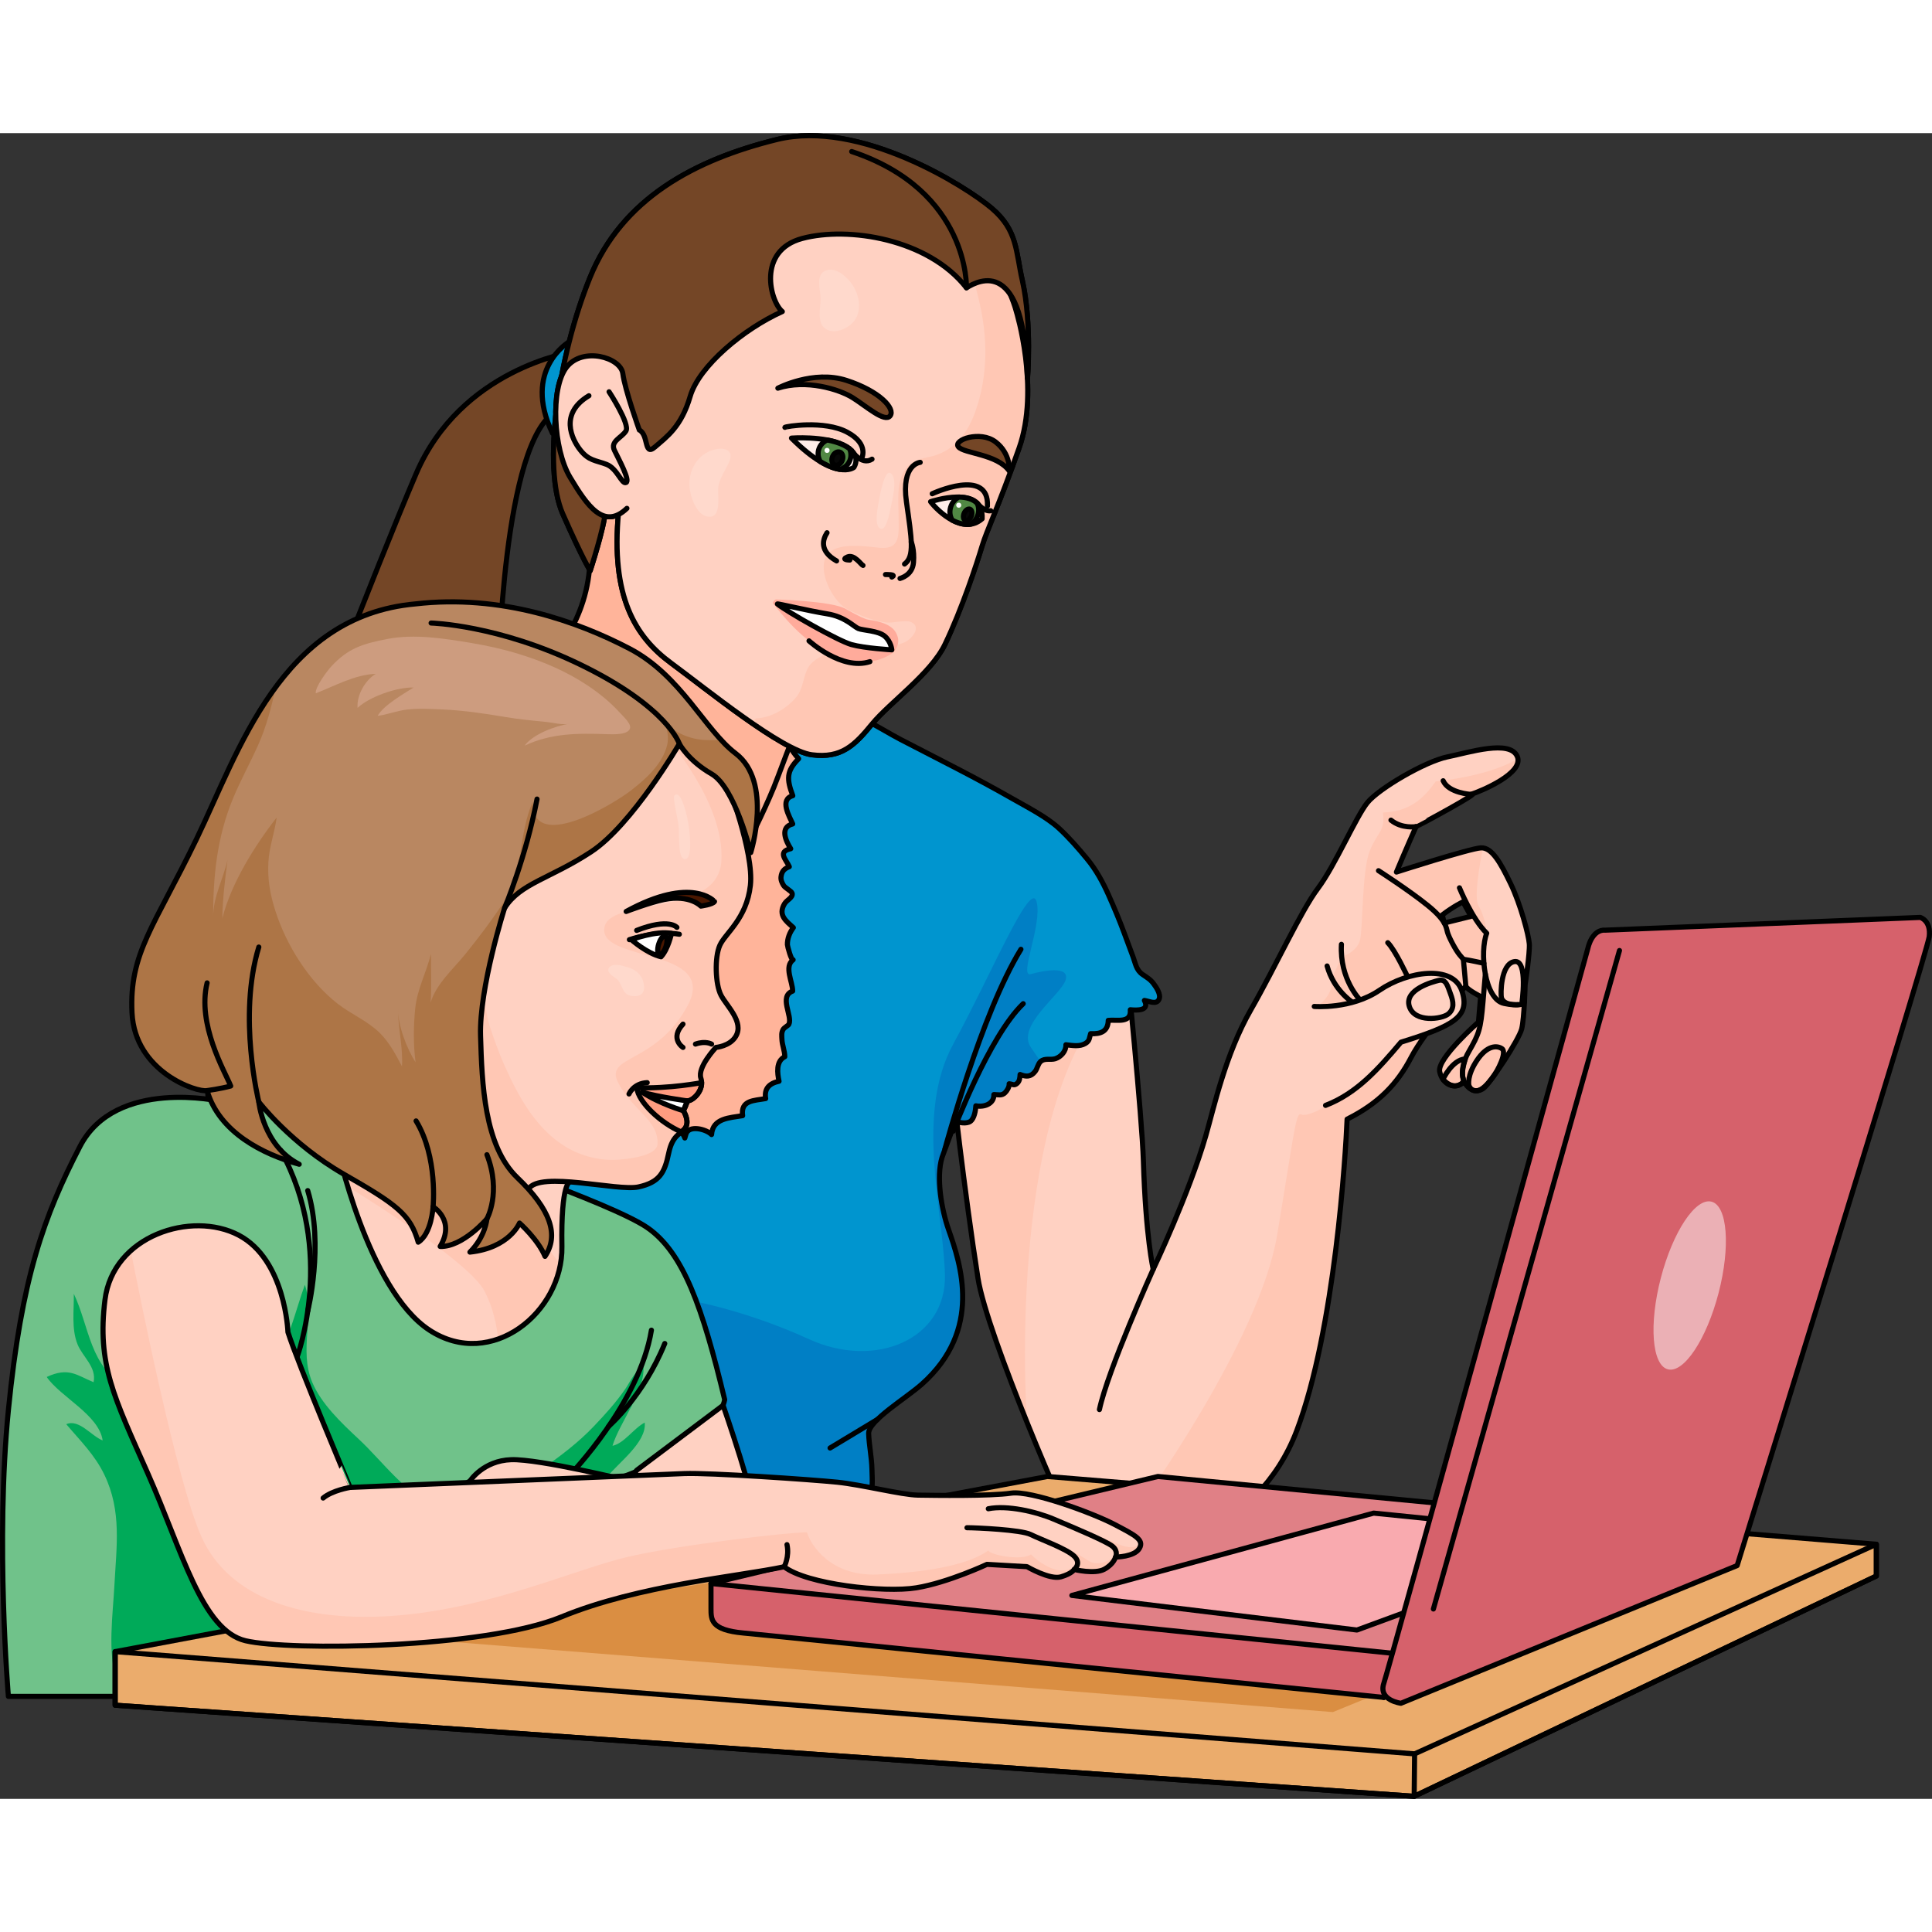
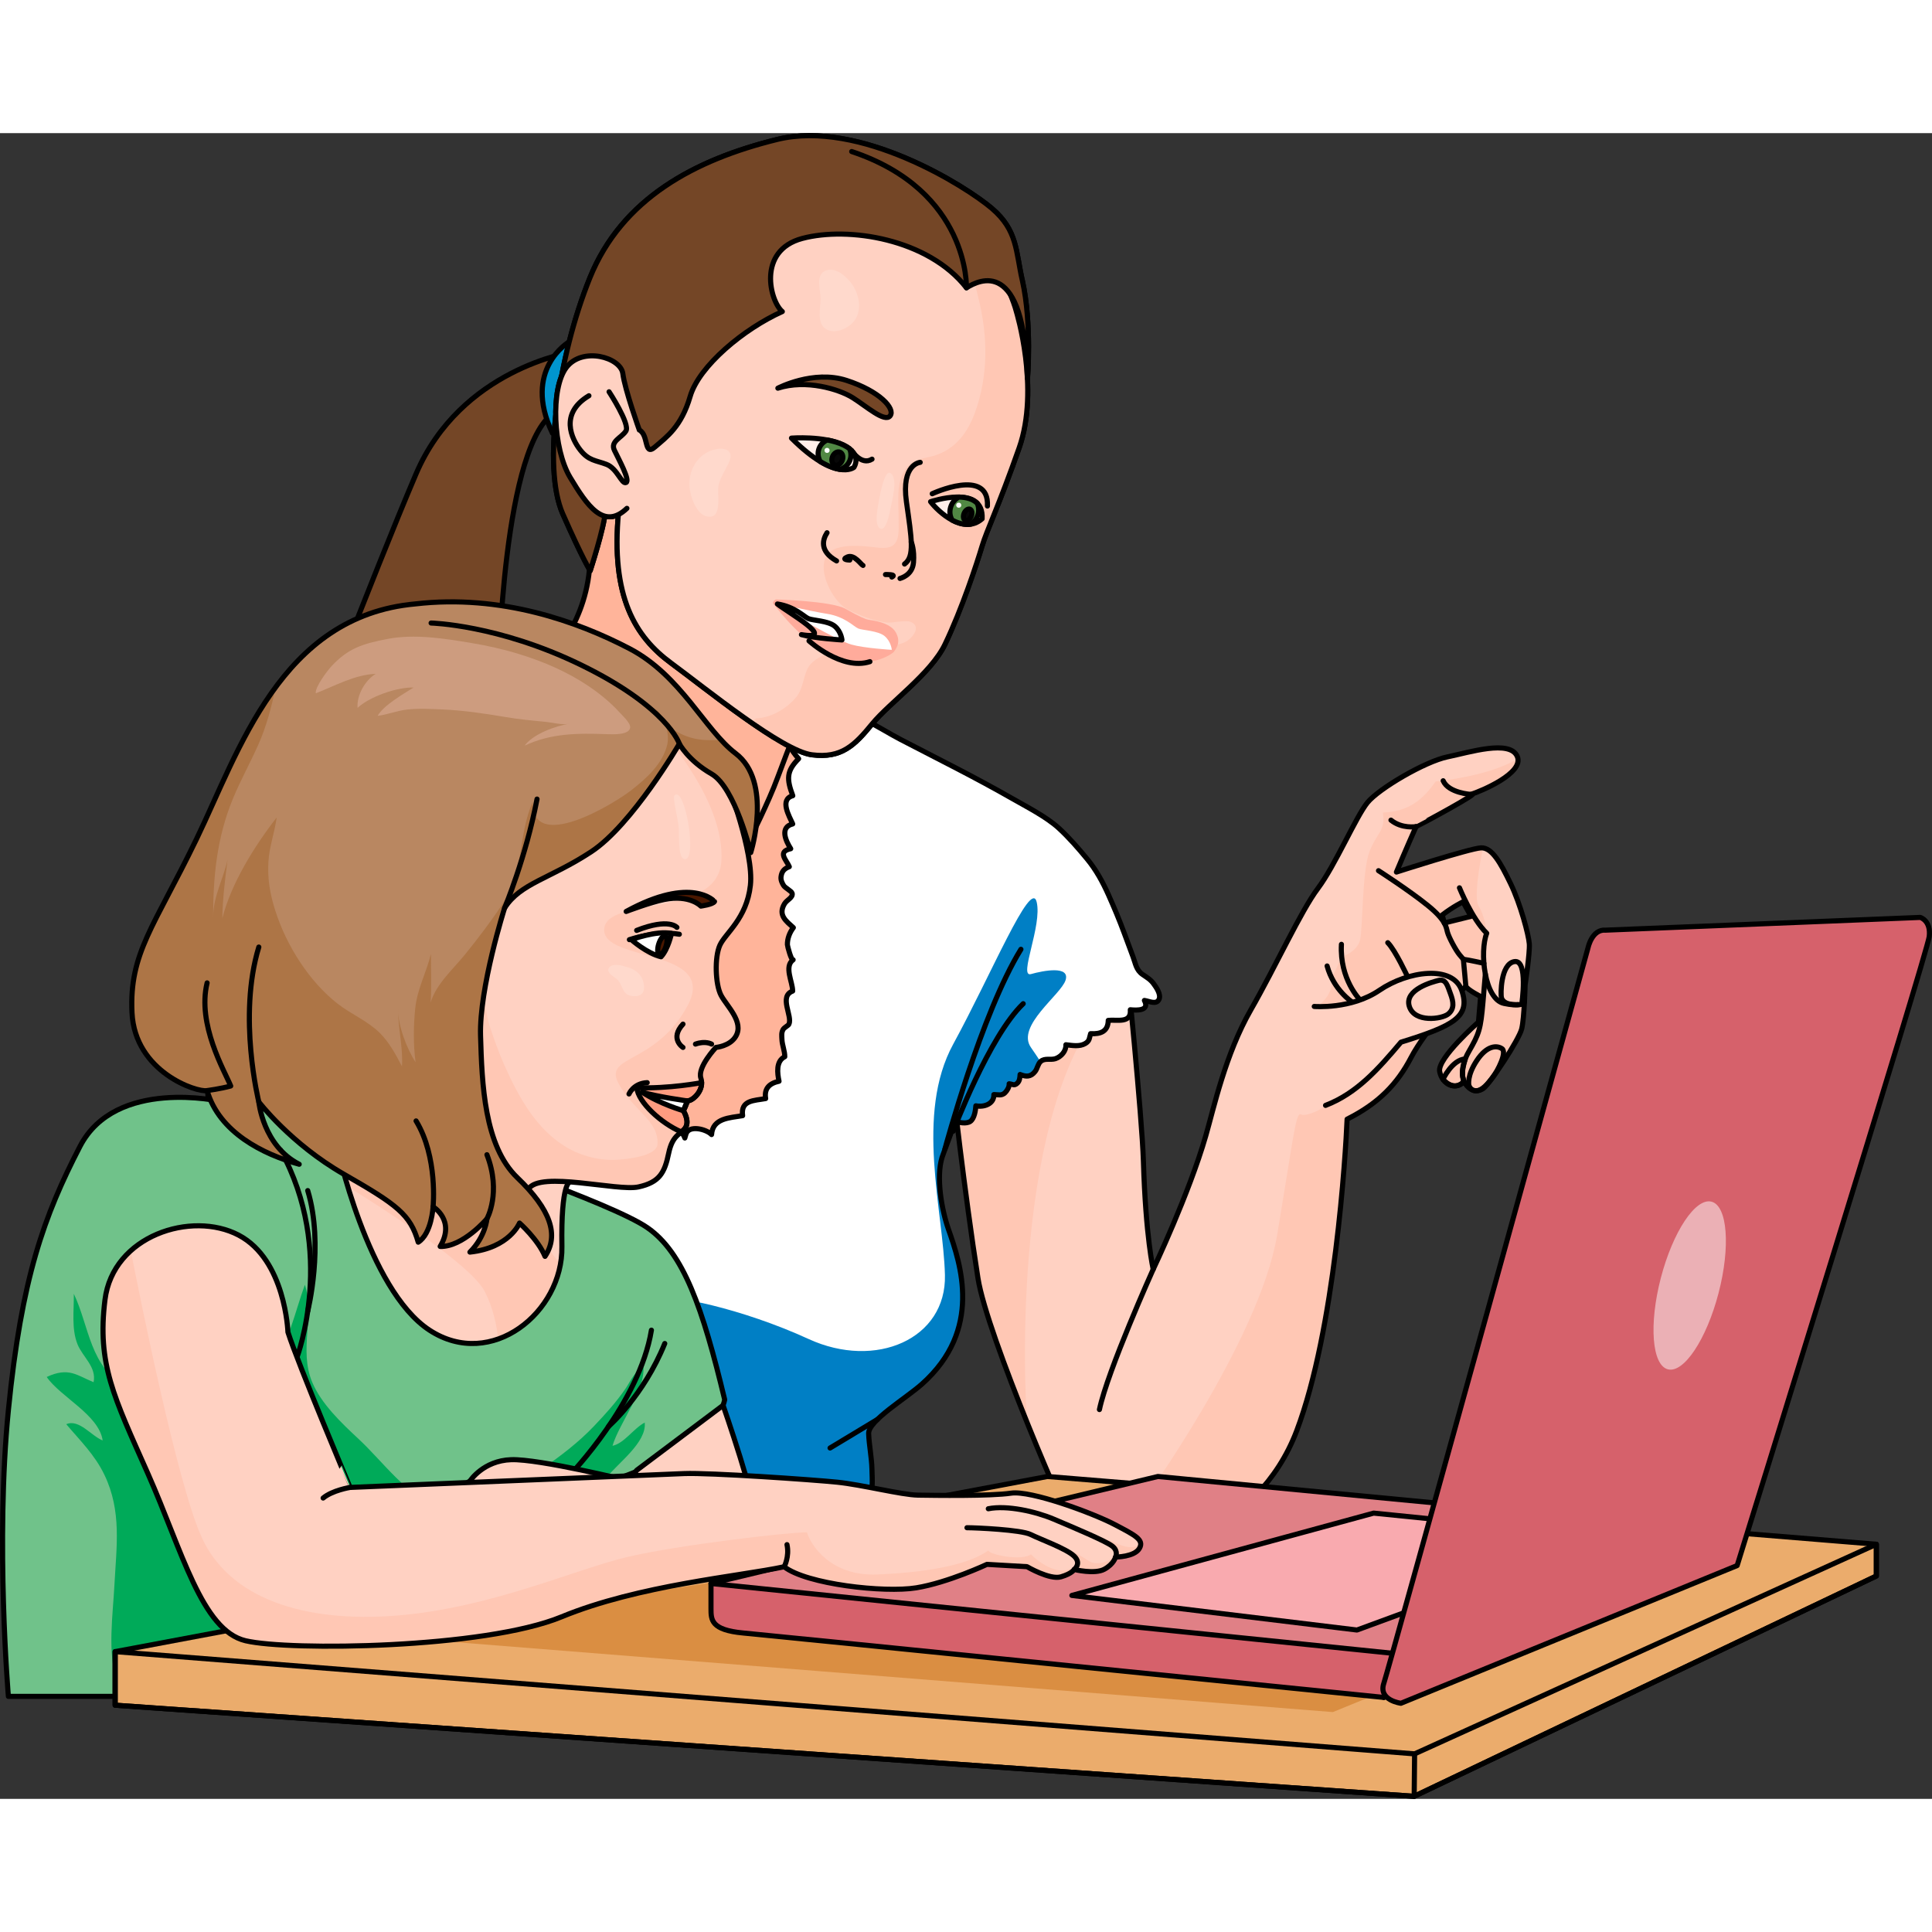
<svg xmlns="http://www.w3.org/2000/svg" version="1.1" id="Layer_1" width="800px" height="800px" viewBox="0 0 377.914 325.832" enable-background="new 0 0 377.914 325.832" xml:space="preserve">
  <rect x="0" y="0" width="377.914" height="325.832" fill="#333333" stroke="none" />
  <g>
    <g>
      <g>
        <path fill="#FFD1C2" d="M289.685,139.806c-2.161,0.117-16.534,4.736-16.534,4.736s2.099-5.017,3.842-8.89     c-0.3-0.039,14.139-7.356,10.724-6.306c1.904-0.593,10.529-4.162,9.061-7.447c-1.469-3.289-9.299-0.788-13.658,0.113     c-4.359,0.9-13.405,6.193-15.639,8.939c-2.237,2.743-6.315,12.3-9.682,16.779c-3.367,4.483-8.21,15.169-13.148,23.797     c-4.94,8.623-7.228,19.185-8.783,24.577c-3.299,11.437-10.289,26.13-10.289,26.13s-1.471-6.215-1.921-21.171     c-0.264-8.66-3.354-39.308-3.354-39.308l-34.033,24.011c0,0,2.36,21.242,5.031,38.247c1.744,11.109,17.929,48.598,19.273,50.125     c1.343,1.531,10.164,5.331,11.987,4.87c1.824-0.459,23.36-4.786,31.082-25.179c7.487-19.774,9.578-54.11,9.859-60.951     c6.201-3.106,9.84-6.93,12.517-12.069c2.682-5.148,10.021-13.328,10.714-13.916c0.388,0.736,2.887,1.991,2.887,1.991     l-0.422,4.999c0,0-8.127,7.126-7.59,9.7c0.535,2.573,3.111,3.707,4.754,1.942c1.102,1.917,2.526,2.188,3.775,1.354     c1.252-0.831,7-9.553,7.515-11.662c0.52-2.108,0.674-8.606,0.674-8.606s0.943-6.27,0.818-8.014     c-0.119-1.739-1.726-7.799-3.662-11.795C293.551,142.803,291.842,139.685,289.685,139.806z M282.509,154.505l-0.392-1.567     c2.19-1.687,4.048-2.567,4.048-2.567l1.576,2.835L282.509,154.505z" />
        <path fill="#FFC7B4" d="M217.041,169.556c-3.28,0.03-7.353,1.107-11.697,2.755l-19.074,13.457c0,0,2.36,21.242,5.031,38.247     c0.863,5.499,5.264,17.458,9.652,28.322C200.292,245.802,197.851,190.343,217.041,169.556z" />
        <path fill="#FFC7B4" d="M297.652,175.219c0.232-0.943,0.391-2.764,0.496-4.488c-1.75,0.186-4.049,0.093-6.311-1.304     c-3.763-2.324-1.023-12.919-1.023-12.919s-0.321-3.361-1.599-5.367c-0.913-1.434,0.131-7.8,0.872-11.319     c-0.133-0.018-0.268-0.023-0.403-0.016c-2.161,0.117-16.534,4.736-16.534,4.736s2.099-5.017,3.842-8.89     c-0.3-0.039,14.139-7.356,10.724-6.306c1.824-0.568,9.806-3.865,9.188-7.029c-4.061,2.626-11.446,4.026-16.076,4.502     c-2.536,3.586-5.291,5.899-10.322,6.081c0.551,3.68-1.171,3.831-2.63,7.661s-1.276,14.773-1.826,17.202s-3.609,3.349-3.609,3.349     s-1.862,4.317-2.047,3.936c0.726,3.329-2.367,5.477-2.367,5.477s6.02,14.541,4.341,17.073s-6.712,4.946-7.806,4.37     s-1.277,2.765-4.742,23.558s-26.681,52.744-26.681,52.744h-0.86c0.092,0.108,8.203,2.087,16.249,4.027     c5.813-3.796,11.766-9.616,15.116-18.466c7.487-19.774,9.578-54.11,9.859-60.951c6.201-3.106,9.84-6.93,12.517-12.069     c2.682-5.148,10.021-13.328,10.714-13.916c0.388,0.736,2.887,1.991,2.887,1.991l-0.422,4.999c0,0-8.127,7.126-7.59,9.7     c0.535,2.573,3.111,3.707,4.754,1.942c1.102,1.917,2.526,2.188,3.775,1.354C291.39,186.05,297.138,177.328,297.652,175.219z      M282.509,154.505l-0.392-1.567c2.19-1.687,4.048-2.567,4.048-2.567l1.576,2.835L282.509,154.505z" />
        <path fill="none" stroke="#000000" stroke-linecap="round" stroke-linejoin="round" stroke-miterlimit="10" d="M266.05,169.556     c0,0-4.036-4.013-3.657-10.88" />
        <path fill="none" stroke="#000000" stroke-linecap="round" stroke-linejoin="round" stroke-miterlimit="10" d="M264.466,169.951     c0,0-3.605-2.351-4.873-7.038" />
        <path fill="none" stroke="#000000" stroke-linecap="round" stroke-linejoin="round" stroke-miterlimit="10" d="M269.646,144.27     c0,0,5.953,3.834,9.604,6.78c3.648,2.943,3.626,4.305,3.893,5.28c0.267,0.974,1.635,3.551,2.374,4.414     c0.73,0.856,0.73,0.856,0.73,0.856l0.487,5.294" />
        <path fill="none" stroke="#000000" stroke-linecap="round" stroke-linejoin="round" stroke-miterlimit="10" d="M285.483,147.622     c0,0,2.44,6.061,5.331,8.886c-1.401,3.577-0.488,12.949,3.414,13.735c3.903,0.779,3.965-0.309,3.965-0.309" />
        <path fill="none" stroke="#000000" stroke-linecap="round" stroke-linejoin="round" stroke-miterlimit="10" d="M286.362,185.527     c0,0-1.098-2.332,0.942-5.856c2.035-3.527,2.319-4.341,2.783-9.755c0.458-5.416,0.458-5.416,0.458-5.416l0,0" />
        <path fill="none" stroke="#000000" stroke-linecap="round" stroke-linejoin="round" stroke-miterlimit="10" d="M289.685,139.806     c-2.161,0.117-16.534,4.736-16.534,4.736s2.099-5.017,3.842-8.89c0.089,0.019,13.396-7.128,10.724-6.306     c1.904-0.593,10.529-4.162,9.061-7.447c-1.469-3.289-9.299-0.788-13.658,0.113c-4.359,0.9-13.405,6.193-15.639,8.939     c-2.237,2.743-6.315,12.3-9.682,16.779c-3.367,4.483-8.21,15.169-13.148,23.797c-4.94,8.623-7.228,19.185-8.783,24.577     c-3.299,11.437-10.289,26.13-10.289,26.13s-1.471-6.215-1.921-21.171c-0.264-8.66-3.354-39.308-3.354-39.308l-34.033,24.011     c0,0,2.36,21.242,5.031,38.247c1.744,11.109,17.929,48.598,19.273,50.125c1.343,1.531,10.164,5.331,11.987,4.87     c1.824-0.459,23.36-4.786,31.082-25.179c7.487-19.774,9.578-54.11,9.859-60.951c6.201-3.106,9.84-6.93,12.517-12.069     c2.682-5.148,10.021-13.328,10.714-13.916c0.388,0.736,2.887,1.991,2.887,1.991l-0.422,4.999c0,0-8.127,7.126-7.59,9.7     c0.535,2.573,3.111,3.707,4.754,1.942c1.102,1.917,2.526,2.188,3.775,1.354c1.252-0.831,7-9.553,7.515-11.662     c0.52-2.108,0.674-8.606,0.674-8.606s0.943-6.27,0.818-8.014c-0.119-1.739-1.726-7.799-3.662-11.795     C293.551,142.803,291.842,139.685,289.685,139.806z M282.509,154.505l-0.392-1.567c2.19-1.687,4.048-2.567,4.048-2.567     l1.576,2.835L282.509,154.505z" />
        <path fill="none" stroke="#000000" stroke-linecap="round" stroke-linejoin="round" stroke-miterlimit="10" d="M290.263,162.392     c0,0-2.889-0.647-4.017-0.791" />
        <path fill="none" stroke="#000000" stroke-linecap="round" stroke-linejoin="round" stroke-miterlimit="10" d="M275.346,165.048     c0,0-2.412-5.23-3.886-6.691" />
        <path fill="none" stroke="#000000" stroke-linecap="round" stroke-linejoin="round" stroke-miterlimit="10" d="M293.699,169.145     c-0.191-0.597-0.199-6.654,2.537-7.092c2.735-0.44,1.432,8.339,1.432,8.339S294.265,170.957,293.699,169.145z" />
        <path fill="none" stroke="#000000" stroke-linecap="round" stroke-linejoin="round" stroke-miterlimit="10" d="M287.311,186.207     c0,0-0.403-1.848,1.577-4.817c1.976-2.973,3.921-2.985,4.921-2.289c1.002,0.697-0.827,4.313-1.819,5.599     c-0.993,1.29-2.056,2.568-3.224,2.622C287.599,187.378,287.311,186.207,287.311,186.207z" />
        <path fill="none" stroke="#000000" stroke-linecap="round" stroke-linejoin="round" stroke-miterlimit="10" d="M282.254,185.095     c0,0,1.785-3.853,4.36-3.997c-0.819,2.83-0.557,3.236-0.252,4.43C284.358,187.648,282.254,185.095,282.254,185.095z" />
        <path fill="none" stroke="#000000" stroke-linecap="round" stroke-linejoin="round" stroke-miterlimit="10" d="M225.577,222.235     c0,0-8.926,19.846-10.521,27.446" />
        <path fill="#FFD1C2" d="M257.08,170.829c0,0,7.232,0.602,12.754-3.169c5.524-3.768,14.356-5.032,16.1,0.058     c1.746,5.087-1.544,6.899-11.895,10.098c-4.35,5.145-8.567,9.994-14.752,12.364" />
        <path fill="none" stroke="#000000" stroke-linecap="round" stroke-linejoin="round" stroke-miterlimit="10" d="M257.08,170.829     c0,0,7.232,0.602,12.754-3.169c5.524-3.768,14.356-5.032,16.1,0.058c1.746,5.087-1.544,6.899-11.895,10.098     c-4.35,5.145-8.567,9.994-14.752,12.364" />
        <path fill="none" stroke="#000000" stroke-linecap="round" stroke-linejoin="round" stroke-miterlimit="10" d="M281.403,165.735     c-1.104,0.267-6.73,1.757-5.741,5.052c0.995,3.295,6.404,2.526,7.631,1.515c1.232-1.014,1.021-2.38,0.449-3.913     C283.166,166.861,282.861,165.377,281.403,165.735z" />
      </g>
      <path fill="none" stroke="#000000" stroke-linecap="round" stroke-linejoin="round" stroke-miterlimit="10" d="M191.251,191.968" />
      <path fill="#FFFFFF" d="M190.885,190.264c1.543,0.32,3.587-0.334,3.521-2.198c0.864-0.002,1.51,0.292,2.191-0.366    c0.409-0.395,0.865-1.176,0.8-1.746c0.711,0.063,0.963,0.457,1.576-0.099c0.49-0.443,0.53-1.113,0.567-1.718    c1.166,0.471,2.084,0.504,2.931-0.58c0.453-0.581,0.534-1.468,1.088-1.966c0.798-0.717,1.941-0.241,2.883-0.544    c1.107-0.357,2.137-1.519,2.055-2.728c1.212,0.135,2.671,0.427,3.793-0.242c0.892-0.529,0.777-1.087,1.042-1.927    c1.971,0.114,3.407-0.429,3.451-2.599c1.709-0.188,4.541,0.663,4.314-2.076c1.256,0.119,3.844,0.246,2.758-1.822    c0.911,0.129,2.314,0.894,2.845-0.186c0.472-0.965-0.524-2.379-1.067-3.113c-0.612-0.832-1.311-1.21-2.14-1.787    c-1.264-0.874-1.373-2.156-1.873-3.472c-0.576-1.515-1.136-3.045-1.699-4.577c-0.941-2.553-1.973-5.005-3.083-7.495    c-1.109-2.487-2.435-4.927-4.172-7.025c-1.753-2.127-3.495-4.133-5.509-5.998c-2.415-2.235-6.336-4.231-9.188-5.862    c-7.253-4.148-14.406-7.685-21.819-11.538c-2.157-1.12-4.557-2.648-6.743-3.71c-2.809-1.363-5.553-2.882-8.224-4.499    c-2.015-1.217-3.98-2.628-6.224-3.398c-1.989-0.685-4.477-0.643-6.659-1.275c-5.585-1.618-11.457-2.834-17.314-2.713    c-8.697,0.179-17.228,2.581-25.683,4.368c-7.329,1.548-14.917,1.773-22.274,3.167c-4.023,0.764-7.852,1.861-11.713,3.258    c-2.818,1.017-5.112,2.667-7.462,4.496c-3.122,2.429-6.307,5.175-9.731,7.152c-2.092,1.21-4.291,1.709-5.604,3.896    c-1.901,3.166-2.348,7.902-3.164,11.455c-1.051,4.58-1.933,9.201-2.473,13.872c-1.248,10.815-2.801,22.427-2.228,33.319    c0.491,9.347,2.613,17.886,4.838,26.909c1.654,6.714,3.833,13.28,5.415,20.012c1.797,7.64,2.637,15.511,4.71,23.084    c1.857,6.775,5.57,12.756,8.819,18.935c1.522,2.897,3.107,5.798,5.136,8.379c2.239,2.854,4.55,3.219,8.118,3.782    c3.784,0.597,7.685,0.523,11.499,0.635c12.207,0.348,24.877,1.168,36.9-1.504c9.725-2.16,18.561-6.66,27.902-9.929    c3.976-1.39,7.837-3.172,11.134-5.83c1.559-1.258,3.641-2.908,4.632-4.679c1.093-1.953,0.861-4.13,0.801-6.49    c-0.061-2.318-0.555-4.598-0.644-6.914c-0.098-2.497,7.282-6.881,10.436-9.692c11.921-10.629,7.556-23.496,5.187-30.234    c-1.353-3.848-2.463-10.183-1.265-14.093c0.189-0.62,2.653-7.069,2.571-7.104c0.761,0.318,2.225,0.576,2.96,0.059    C190.595,192.755,190.834,191.143,190.885,190.264z" />
-       <path fill="#0095CF" d="M190.885,190.264c1.543,0.32,3.587-0.334,3.521-2.198c0.864-0.002,1.51,0.292,2.191-0.366    c0.409-0.395,0.865-1.176,0.8-1.746c0.711,0.063,0.963,0.457,1.576-0.099c0.49-0.443,0.53-1.113,0.567-1.718    c1.166,0.471,2.084,0.504,2.931-0.58c0.453-0.581,0.534-1.468,1.088-1.966c0.798-0.717,1.941-0.241,2.883-0.544    c1.107-0.357,2.137-1.519,2.055-2.728c1.212,0.135,2.671,0.427,3.793-0.242c0.892-0.529,0.777-1.087,1.042-1.927    c1.971,0.114,3.407-0.429,3.451-2.599c1.709-0.188,4.541,0.663,4.314-2.076c1.256,0.119,3.844,0.246,2.758-1.822    c0.911,0.129,2.314,0.894,2.845-0.186c0.472-0.965-0.524-2.379-1.067-3.113c-0.612-0.832-1.311-1.21-2.14-1.787    c-1.264-0.874-1.373-2.156-1.873-3.472c-0.576-1.515-1.136-3.045-1.699-4.577c-0.941-2.553-1.973-5.005-3.083-7.495    c-1.109-2.487-2.435-4.927-4.172-7.025c-1.753-2.127-3.495-4.133-5.509-5.998c-2.415-2.235-6.336-4.231-9.188-5.862    c-7.253-4.148-14.406-7.685-21.819-11.538c-2.157-1.12-4.557-2.648-6.743-3.71c-2.809-1.363-5.553-2.882-8.224-4.499    c-2.015-1.217-3.98-2.628-6.224-3.398c-1.989-0.685-4.477-0.643-6.659-1.275c-5.585-1.618-11.457-2.834-17.314-2.713    c-8.697,0.179-17.228,2.581-25.683,4.368c-7.329,1.548-14.917,1.773-22.274,3.167c-4.023,0.764-7.852,1.861-11.713,3.258    c-2.818,1.017-5.112,2.667-7.462,4.496c-3.122,2.429-6.307,5.175-9.731,7.152c-2.092,1.21-4.291,1.709-5.604,3.896    c-1.901,3.166-2.348,7.902-3.164,11.455c-1.051,4.58-1.933,9.201-2.473,13.872c-1.248,10.815-2.801,22.427-2.228,33.319    c0.491,9.347,2.613,17.886,4.838,26.909c1.654,6.714,3.833,13.28,5.415,20.012c1.797,7.64,2.637,15.511,4.71,23.084    c1.857,6.775,5.57,12.756,8.819,18.935c1.522,2.897,3.107,5.798,5.136,8.379c2.239,2.854,4.55,3.219,8.118,3.782    c3.784,0.597,7.685,0.523,11.499,0.635c12.207,0.348,24.877,1.168,36.9-1.504c9.725-2.16,18.561-6.66,27.902-9.929    c3.976-1.39,7.837-3.172,11.134-5.83c1.559-1.258,3.641-2.908,4.632-4.679c1.093-1.953,0.861-4.13,0.801-6.49    c-0.061-2.318-0.555-4.598-0.644-6.914c-0.098-2.497,7.282-6.881,10.436-9.692c11.921-10.629,7.556-23.496,5.187-30.234    c-1.353-3.848-2.463-10.183-1.265-14.093c0.189-0.62,2.653-7.069,2.571-7.104c0.761,0.318,2.225,0.576,2.96,0.059    C190.595,192.755,190.834,191.143,190.885,190.264z" />
      <path fill="#007FC5" d="M201.655,178.843c-2.933-4.205,5.876-10.285,6.781-13.161s-4.302-1.878-6.781-1.182    s2.254-9.526,1.121-14.12s-8.829,14.103-16.315,27.813s-1.938,32.636-1.624,45.155s-13.53,18.564-26.661,12.535    s-27.396-8.913-29.006-7.781l-16.047,2.171c0,0,3.62,41.752,4.979,42.52c0.947,0.535,17.382,5.444,28.033,8.496    c2.599-1.043,5.206-2.07,7.854-2.997c3.976-1.39,7.837-3.172,11.134-5.83c1.559-1.258,3.641-2.908,4.632-4.679    c1.093-1.953,0.861-4.13,0.801-6.49c-0.061-2.318-0.555-4.598-0.644-6.914c-0.098-2.497,7.282-6.881,10.436-9.692    c11.921-10.629,7.556-23.496,5.187-30.234c-1.353-3.848-2.463-10.183-1.265-14.093c0.189-0.62,2.653-7.069,2.571-7.104    c0.761,0.318,2.225,0.576,2.96,0.059c0.793-0.559,1.032-2.171,1.083-3.05c1.543,0.32,3.587-0.334,3.521-2.198    c0.864-0.002,1.51,0.292,2.191-0.366c0.409-0.395,0.865-1.176,0.8-1.746c0.711,0.063,0.963,0.457,1.576-0.099    c0.49-0.443,0.53-1.113,0.567-1.718c1.166,0.471,2.084,0.504,2.931-0.58c0.445-0.57,0.536-1.432,1.063-1.934    C202.862,180.607,202.219,179.651,201.655,178.843z" />
      <path fill="#FFB49A" d="M152.013,107.94c-3.354-0.123-0.086,4.107,1.814,4.271c-1.035,0.385-1.962,0.387-1.786,1.67    c0.206,1.504,2.351,2.593,3.367,3.36c-1.89,1.77-0.757,3.31,0.81,5.134c-2.406,2.419-2.358,3.97-1.143,7.233    c-2.665,0.726-0.662,4.052-0.016,5.52c-2.583,0.639-1.361,3.325-0.388,4.849c-2.713,0.587-0.817,2.229-0.278,3.519    c-1.029,0.383-1.496,0.962-1.617,1.97c-0.078,0.653,0.211,1.229,0.51,1.711c0.289,0.468,1.556,1.098,1.658,1.505    c0.218,0.857-1.029,1.285-1.494,2.069c-1.325,2.24,0.359,3.403,1.734,4.661c-0.718,0.944-1.188,2.144-1.162,3.341    c0.005,0.286,0.781,3.198,1.118,2.951c-1.816,1.321-0.088,4.318-0.091,6.118c-2.76,1.031,0.016,4.894-0.735,6.481    c-0.139,0.292-0.912,0.626-1.144,1.048c-0.351,0.647-0.248,1.227-0.22,1.92c0.049,1.163,0.562,2.238,0.557,3.39    c-1.765,0.877-1.457,3.25-1.122,4.798c-1.87,0.4-2.946,1.408-2.616,3.388c-2.232,0.419-4.926,0.261-4.508,3.346    c-2.505,0.433-5.849,0.452-6.074,3.696c-1.024-1.068-4.509-1.971-5.028-0.022l-0.202,0.693c-1.077-2.995-4.146-0.225-5.972-0.115    c-1.489-2.147-3.072-1.506-5.224-1.068c-0.701-2.108-3.47-0.972-4.886-0.678c-0.171-0.764-0.677-1.477-1.39-1.874    c-1.218-0.677-1.85,0.161-2.817,0.083c-1.043-0.083-1.102-0.971-2.188-1.437c-1.094-0.47-2.12-0.197-3.14,0.241    c-0.603-2.461-4.268-2.09-6.213-1.961c-0.398-3.943-3.097-3.214-6.197-2.979c-0.351-0.872-0.758-2.241-1.447-2.959    c-1.292-1.346-1.923-0.22-3.263,0.227c-0.561-2.229-2.091-4.706-4.753-3.057c-0.72-2.294-1.151-3.801-3.762-3.572    c-0.533-2.005-0.668-5.59-3.52-5.63c0.019-2.854-0.175-3.928-3.11-5.201c0.339-0.82,0.276-1.935,0.023-2.797    c-0.333-1.143-1.68-1.746-1.957-2.662c-0.248-0.812,0.614-2.011,0.35-3.057c-0.347-1.354-1.354-2.631-2.071-3.812    c1.095-1.344,0.763-3.935-0.776-4.908c1.014-1.972-0.728-3.219-1.617-4.664c1.209-1.477,0.295-3.191,0.429-4.693    c0.099-1.082,0.554-1.854,0.41-3.03c-0.122-0.989-0.704-1.91-0.755-2.898c2.266-1.029,0.589-3.271,0.539-4.862    c2.169-1.173,1.075-3.502,0.909-5.349c2.469-1.24,2.82-1.933,2.466-4.53c1.263-0.613,2.173-1.693,1.917-3.156    c1.415-0.26,4.24,0.019,4.246-2c0.925,0.035,3.142,0.139,2.849-1.354c0.145,0.09,0.25,0.209,0.342,0.34" />
      <path fill="none" stroke="#000000" stroke-linecap="round" stroke-linejoin="round" stroke-miterlimit="10" d="M152.013,107.94    c-3.354-0.123-0.086,4.107,1.814,4.271c-1.035,0.385-1.962,0.387-1.786,1.67c0.206,1.504,2.351,2.593,3.367,3.36    c-1.89,1.77-0.757,3.31,0.81,5.134c-2.406,2.419-2.358,3.97-1.143,7.233c-2.665,0.726-0.662,4.052-0.016,5.52    c-2.583,0.639-1.361,3.325-0.388,4.849c-2.713,0.587-0.817,2.229-0.278,3.519c-1.029,0.383-1.496,0.962-1.617,1.97    c-0.078,0.653,0.211,1.229,0.51,1.711c0.289,0.468,1.556,1.098,1.658,1.505c0.218,0.857-1.029,1.285-1.494,2.069    c-1.325,2.24,0.359,3.403,1.734,4.661c-0.718,0.944-1.188,2.144-1.162,3.341c0.005,0.286,0.781,3.198,1.118,2.951    c-1.816,1.321-0.088,4.318-0.091,6.118c-2.76,1.031,0.016,4.894-0.735,6.481c-0.139,0.292-0.912,0.626-1.144,1.048    c-0.351,0.647-0.248,1.227-0.22,1.92c0.049,1.163,0.562,2.238,0.557,3.39c-1.765,0.877-1.457,3.25-1.122,4.798    c-1.87,0.4-2.946,1.408-2.616,3.388c-2.232,0.419-4.926,0.261-4.508,3.346c-2.505,0.433-5.849,0.452-6.074,3.696    c-1.024-1.068-4.509-1.971-5.028-0.022l-0.202,0.693c-1.077-2.995-4.146-0.225-5.972-0.115c-1.489-2.147-3.072-1.506-5.224-1.068    c-0.701-2.108-3.47-0.972-4.886-0.678c-0.171-0.764-0.677-1.477-1.39-1.874c-1.218-0.677-1.85,0.161-2.817,0.083    c-1.043-0.083-1.102-0.971-2.188-1.437c-1.094-0.47-2.12-0.197-3.14,0.241c-0.603-2.461-4.268-2.09-6.213-1.961    c-0.398-3.943-3.097-3.214-6.197-2.979c-0.351-0.872-0.758-2.241-1.447-2.959c-1.292-1.346-1.923-0.22-3.263,0.227    c-0.561-2.229-2.091-4.706-4.753-3.057c-0.72-2.294-1.151-3.801-3.762-3.572c-0.533-2.005-0.668-5.59-3.52-5.63    c0.019-2.854-0.175-3.928-3.11-5.201c0.339-0.82,0.276-1.935,0.023-2.797c-0.333-1.143-1.68-1.746-1.957-2.662    c-0.248-0.812,0.614-2.011,0.35-3.057c-0.347-1.354-1.354-2.631-2.071-3.812c1.095-1.344,0.763-3.935-0.776-4.908    c1.014-1.972-0.728-3.219-1.617-4.664c1.209-1.477,0.295-3.191,0.429-4.693c0.099-1.082,0.554-1.854,0.41-3.03    c-0.122-0.989-0.704-1.91-0.755-2.898c2.266-1.029,0.589-3.271,0.539-4.862c2.169-1.173,1.075-3.502,0.909-5.349    c2.469-1.24,2.82-1.933,2.466-4.53c1.263-0.613,2.173-1.693,1.917-3.156c1.415-0.26,4.24,0.019,4.246-2    c0.925,0.035,3.142,0.139,2.849-1.354c0.145,0.09,0.25,0.209,0.342,0.34" />
      <path fill="none" stroke="#000000" stroke-linecap="round" stroke-linejoin="round" stroke-miterlimit="10" d="M190.885,190.264    c1.543,0.32,3.587-0.334,3.521-2.198c0.864-0.002,1.51,0.292,2.191-0.366c0.409-0.395,0.865-1.176,0.8-1.746    c0.711,0.063,0.963,0.457,1.576-0.099c0.49-0.443,0.53-1.113,0.567-1.718c1.166,0.471,2.084,0.504,2.931-0.58    c0.453-0.581,0.534-1.468,1.088-1.966c0.798-0.717,1.941-0.241,2.883-0.544c1.107-0.357,2.137-1.519,2.055-2.728    c1.212,0.135,2.671,0.427,3.793-0.242c0.892-0.529,0.777-1.087,1.042-1.927c1.971,0.114,3.407-0.429,3.451-2.599    c1.709-0.188,4.541,0.663,4.314-2.076c1.256,0.119,3.844,0.246,2.758-1.822c0.911,0.129,2.314,0.894,2.845-0.186    c0.472-0.965-0.524-2.379-1.067-3.113c-0.612-0.832-1.311-1.21-2.14-1.787c-1.264-0.874-1.373-2.156-1.873-3.472    c-0.576-1.515-1.136-3.045-1.699-4.577c-0.941-2.553-1.973-5.005-3.083-7.495c-1.109-2.487-2.435-4.927-4.172-7.025    c-1.753-2.127-3.495-4.133-5.509-5.998c-2.415-2.235-6.336-4.231-9.188-5.862c-7.253-4.148-14.406-7.685-21.819-11.538    c-2.157-1.12-4.557-2.648-6.743-3.71c-2.809-1.363-5.553-2.882-8.224-4.499c-2.015-1.217-3.98-2.628-6.224-3.398    c-1.989-0.685-4.477-0.643-6.659-1.275c-5.585-1.618-11.457-2.834-17.314-2.713c-8.697,0.179-17.228,2.581-25.683,4.368    c-7.329,1.548-14.917,1.773-22.274,3.167c-4.023,0.764-7.852,1.861-11.713,3.258c-2.818,1.017-5.112,2.667-7.462,4.496    c-3.122,2.429-6.307,5.175-9.731,7.152c-2.092,1.21-4.291,1.709-5.604,3.896c-1.901,3.166-2.348,7.902-3.164,11.455    c-1.051,4.58-1.933,9.201-2.473,13.872c-1.248,10.815-2.801,22.427-2.228,33.319c0.491,9.347,2.613,17.886,4.838,26.909    c1.654,6.714,3.833,13.28,5.415,20.012c1.797,7.64,2.637,15.511,4.71,23.084c1.857,6.775,5.57,12.756,8.819,18.935    c1.522,2.897,3.107,5.798,5.136,8.379c2.239,2.854,4.55,3.219,8.118,3.782c3.784,0.597,7.685,0.523,11.499,0.635    c12.207,0.348,24.877,1.168,36.9-1.504c9.725-2.16,18.561-6.66,27.902-9.929c3.976-1.39,7.837-3.172,11.134-5.83    c1.559-1.258,3.641-2.908,4.632-4.679c1.093-1.953,0.861-4.13,0.801-6.49c-0.061-2.318-0.555-4.598-0.644-6.914    c-0.098-2.497,7.282-6.881,10.436-9.692c11.921-10.629,7.556-23.496,5.187-30.234c-1.353-3.848-2.463-10.183-1.265-14.093    c0.189-0.62,2.653-7.069,2.571-7.104c0.761,0.318,2.225,0.576,2.96,0.059C190.595,192.755,190.834,191.143,190.885,190.264z" />
      <path fill="#FFB49A" d="M106.38,104.317c0,0,7.7-6.688,8.839-18.558c0.49-5.116-2.717,1.595-1.861-15.892    c0,0,8.618,0.113,9.013,0.268c0.394,0.156,37.139,39.27,36.762,39.034c-0.375-0.236-5.436,12.661-7.125,17.295    c-1.689,4.636-5.443,12.084-5.443,12.084" />
      <path fill="none" stroke="#000000" stroke-linecap="round" stroke-linejoin="round" stroke-miterlimit="10" d="M106.458,103.97    c0,0,7.7-6.688,8.839-18.558c0.49-5.116-2.717,1.595-1.861-15.892c0,0,8.618,0.113,9.013,0.268    c0.394,0.156,37.139,39.27,36.762,39.034c-0.375-0.236-5.436,12.661-7.125,17.295c-1.689,4.636-5.443,12.084-5.443,12.084" />
      <path fill="none" stroke="#000000" stroke-linecap="round" stroke-linejoin="round" stroke-miterlimit="10" d="M184.837,198.662    c0.074-0.126,7.102-26.438,14.864-39.013" />
      <path fill="none" stroke="#000000" stroke-linecap="round" stroke-linejoin="round" stroke-miterlimit="10" d="M186.461,195.225    c0,0,7.006-18.551,13.685-24.935" />
      <line fill="none" stroke="#000000" stroke-linecap="round" stroke-linejoin="round" stroke-miterlimit="10" x1="171.633" y1="251.612" x2="162.366" y2="257.199" />
      <g>
        <path fill="#744626" d="M111.835,42.834c0,0-21.68,3.258-30.463,23.845c-8.785,20.585-22.646,57.604-24.156,59.441     c-1.508,1.837,22.657-0.295,22.657-0.295s17.601-19.628,17.613-19.708s0.802-46.057,11.313-51.687     C119.313,48.802,111.835,42.834,111.835,42.834z" />
        <path fill="none" stroke="#000000" stroke-linecap="round" stroke-linejoin="round" stroke-miterlimit="10" d="M111.835,42.834     c0,0-21.68,3.258-30.463,23.845c-8.785,20.585-22.646,57.604-24.156,59.441c-1.508,1.837,22.657-0.295,22.657-0.295     s17.601-19.628,17.613-19.708s0.802-46.057,11.313-51.687C119.313,48.802,111.835,42.834,111.835,42.834z" />
        <path fill="#0095CF" stroke="#000000" stroke-linecap="round" stroke-linejoin="round" stroke-miterlimit="10" d="     M111.335,40.823c0,0-9.24,5.352-3.277,17.873C117.038,56.495,111.335,40.823,111.335,40.823z" />
        <g>
          <path fill="none" stroke="#000000" stroke-linecap="round" stroke-linejoin="round" stroke-miterlimit="10" d="M198.796,34.87      c0,0,4.65,15.086,0.551,26.719c-4.098,11.633-6.318,16.082-7.254,19.213c-0.931,3.13-4.508,13.499-7.256,19.211      c-2.744,5.711-10.855,11.412-14.25,15.559c-3.394,4.146-5.969,6.779-11.773,6.029c-5.801-0.747-20.596-12.831-27.545-17.943      c-6.948-5.114-11.859-12.902-10.262-29.651c-1.479-12.472,8.033-38.892,7.599-39.63c-0.435-0.737,18.235-25.572,28.825-26.537      c10.592-0.965,28.332,7.157,31.634,9.458S197.85,31.046,198.796,34.87z" />
          <path fill="none" stroke="#000000" stroke-linecap="round" stroke-linejoin="round" stroke-miterlimit="10" d="M200.971,47.979      c0.011,0.379,0.905-10.718-0.981-19.096c-1.318-5.736-0.91-9.828-5.967-14.155c-5.053-4.326-25.896-17.452-41.992-13.494      c-16.1,3.957-30.369,11.541-36.65,27.083c-6.279,15.541-9.307,37.066-5.307,46.143c4.004,9.075,5.375,11.126,5.375,11.126      s2.718-8.314,2.953-11.552c0.234-3.235,3.979-16.685,6.32-16.08c2.343,0.604,1.07,5.446,3.383,3.446      c2.314-2.002,5.168-3.964,6.902-9.912c1.735-5.945,10.506-13.226,18.018-16.584c-2.356-1.907-5.044-11.918,3.912-14.305      c8.961-2.385,24.617,0.055,32.108,9.656C191.544,28.701,200.354,24.174,200.971,47.979z" />
          <path fill="none" stroke="#000000" stroke-linecap="round" stroke-linejoin="round" stroke-miterlimit="10" d="M125.063,58.086      c0,0-2.828-7.862-3.234-11.049c-0.41-3.189-7.896-5.321-11.045-1.201c-3.146,4.121-2.582,15.972,0.74,21.505      c3.324,5.531,6.594,10.363,11.104,6.053" />
          <path fill="none" stroke="#000000" stroke-linecap="round" stroke-linejoin="round" stroke-miterlimit="10" d="M119.14,50.596      c0,0,4.15,6.335,3.293,7.673c-0.857,1.337-3.096,2.004-2.249,3.773c0.846,1.771,3.127,5.902,2.279,6.307      c-0.845,0.4-1.718-2.753-3.835-3.56c-2.118-0.804-3.452-0.681-5.129-2.813c-1.679-2.132-4.119-7.145,1.698-10.607" />
          <path fill="none" stroke="#000000" stroke-linecap="round" stroke-linejoin="round" stroke-miterlimit="10" d="M152.065,92.101      c-0.193-0.159,6.281,1.379,9.752,1.933c3.47,0.554,5.197,2.505,6.071,2.869c0.876,0.364,3.87,0.416,5.144,1.474      c1.271,1.059,1.414,2.695,1.414,2.695s-5.354-0.309-7.928-1.038C163.942,99.303,153.96,93.644,152.065,92.101z" />
          <path fill="none" stroke="#000000" stroke-linecap="round" stroke-linejoin="round" stroke-miterlimit="10" d="M151.749,91.216      c0,0,10.914,0.29,13.631,1.834c2.717,1.54,3.828,2.002,4.459,2.129c0.633,0.127,4.201,0.446,5.36,2.438      c1.16,1.988,0.007,3.332-0.329,3.81c-0.335,0.478-5.166,3.796-11.651,0.937c-6.272-2.768-10.583-8.665-11.868-10.188      C151.351,92.175,150.851,91.732,151.749,91.216z" />
          <path fill="none" stroke="#000000" stroke-linecap="round" stroke-linejoin="round" stroke-miterlimit="10" d="M152.158,49.849      c0,0,7.277-2.862,13.509-0.071c6.233,2.789,8.93,6.529,7.746,7.803c-1.186,1.273-4.443-2.372-6.908-4.313      C164.042,51.325,157.817,48.67,152.158,49.849z" />
          <path fill="none" stroke="#000000" stroke-linecap="round" stroke-linejoin="round" stroke-miterlimit="10" d="M198.069,65.151      c0,0-0.988-3.283-4.609-4.333c-3.619-1.05-7.912,2.663-6.444,3.536C188.486,65.226,194.636,62.866,198.069,65.151z" />
          <path fill="none" stroke="#000000" stroke-linecap="round" stroke-linejoin="round" stroke-miterlimit="10" d="M154.817,59.657      c0,0,6.377-0.487,10.179,1.355c3.802,1.842,2.028,4.376,2.028,4.376S163.46,68.289,154.817,59.657z" />
          <path fill="none" stroke="#000000" stroke-linecap="round" stroke-linejoin="round" stroke-miterlimit="10" d="M153.534,57.553      c0.07-0.169,7.674-1.454,12.172,0.94c4.498,2.396,2.775,5.279,2.775,5.279" />
          <path fill="none" stroke="#000000" stroke-linecap="round" stroke-linejoin="round" stroke-miterlimit="10" d="M182.03,72.092      c0,0,10.471-3.535,10.081,3.344C188.47,78.631,183.552,74.099,182.03,72.092z" />
          <path fill="none" stroke="#000000" stroke-linecap="round" stroke-linejoin="round" stroke-miterlimit="10" d="M182.351,70.536      c0,0,11.172-5.2,10.798,2.408" />
          <path fill="none" stroke="#000000" stroke-linecap="round" stroke-linejoin="round" stroke-miterlimit="10" d="M166.222,64.077      c0.319-0.769,0.285-1.6-0.025-2.329c-0.32-0.252-0.713-0.499-1.2-0.735c-0.948-0.46-2.056-0.774-3.185-0.988      c-0.686,0.306-1.258,0.841-1.561,1.568c-0.367,0.884-0.258,1.842,0.188,2.638c1.6,0.963,2.877,1.394,3.869,1.548      C165.148,65.519,165.867,64.93,166.222,64.077z" />
          <path fill="none" stroke="#000000" stroke-linecap="round" stroke-linejoin="round" stroke-miterlimit="10" d="M191.152,72.395      c-0.864-0.862-2.194-1.174-3.583-1.205c-0.639,0.328-1.186,0.895-1.498,1.644c-0.416,1-0.314,2.069,0.178,2.866      c1.152,0.609,2.402,0.97,3.621,0.793c0.555-0.341,1.028-0.858,1.311-1.532C191.546,74.08,191.501,73.15,191.152,72.395z" />
          <ellipse transform="matrix(0.923 0.384 -0.384 0.923 37.08 -58.065)" fill="none" stroke="#000000" stroke-linecap="round" stroke-linejoin="round" stroke-miterlimit="10" cx="163.799" cy="63.729" rx="1.021" ry="1.354" />
          <ellipse transform="matrix(0.923 0.385 -0.385 0.923 43.29 -67.097)" fill="none" stroke="#000000" stroke-linecap="round" stroke-linejoin="round" stroke-miterlimit="10" cx="189.302" cy="74.62" rx="0.758" ry="1.182" />
          <circle fill="none" stroke="#000000" stroke-linecap="round" stroke-linejoin="round" stroke-miterlimit="10" cx="187.54" cy="72.779" r="0.495" />
          <circle fill="none" stroke="#000000" stroke-linecap="round" stroke-linejoin="round" stroke-miterlimit="10" cx="161.778" cy="62.059" r="0.495" />
        </g>
        <g>
          <path fill="#FFD1C2" d="M198.796,34.87c0,0,4.65,15.086,0.551,26.719c-4.098,11.633-6.318,16.082-7.254,19.213      c-0.951,3.203-3.891,12.216-7.256,19.211c-2.744,5.711-10.855,11.412-14.25,15.559c-3.394,4.146-5.969,6.779-11.773,6.029      c-5.801-0.747-20.596-12.831-27.545-17.943c-6.948-5.114-11.859-12.902-10.262-29.651c-1.479-12.472,8.033-38.892,7.599-39.63      c-0.435-0.737,18.235-25.572,28.825-26.537c10.592-0.965,28.332,7.157,31.634,9.458S197.85,31.046,198.796,34.87z" />
          <path fill="#FFC7B4" d="M199.347,61.589c4.1-11.633-0.551-26.719-0.551-26.719c-0.946-3.824-6.43-15.272-9.731-17.573      c-0.115-0.08-0.252-0.17-0.402-0.264c-0.401,0.907-0.249,2.039,0.042,3.525c0.777,3.971,1.74,7.903,2.711,11.829      c1.827,7.389,1.919,15.07-0.697,22.251c-1.405,3.859-3.749,7.109-7.838,8.409c-1.921,0.611-3.844,0.557-5.33,2.144      c-2.302,2.459-1.784,6.324-1.784,9.525c0,3.59,0.602,6.838-3.83,6.384c-2.963-0.304-9.474-1.367-10.623,2.372      c-0.976,3.174,1.848,8.432,4.686,9.804c2.23,1.078,4.992,2.181,7.447,2.457c1.23,0.138,3.769-0.618,4.874-0.05      c2.006,1.031-0.079,3.471-1.642,4.035c-2.585,0.933-6.237,0.811-8.983,1.076c-3.226,0.313-8.413,0.96-9.843,4.196      c-0.856,1.939-0.775,3.82-2.256,5.512c-1.91,2.184-4.83,3.873-7.736,3.977l-0.874,0.846c4.743,3.28,9.206,5.938,11.828,6.275      c5.805,0.75,8.38-1.883,11.773-6.029c3.395-4.146,11.506-9.848,14.25-15.559c3.365-6.995,6.305-16.008,7.256-19.211      C193.028,77.671,195.249,73.222,199.347,61.589z" />
          <path fill="#FFAB9B" d="M151.749,91.216c0,0,10.914,0.29,13.631,1.834c2.717,1.54,3.828,2.002,4.459,2.129      c0.633,0.127,4.201,0.446,5.36,2.438c1.16,1.988,0.007,3.332-0.329,3.81c-0.335,0.478-5.166,3.796-11.651,0.937      c-6.272-2.768-10.583-8.665-11.868-10.188C151.351,92.175,150.851,91.732,151.749,91.216z" />
          <path fill="none" stroke="#000000" stroke-linecap="round" stroke-linejoin="round" stroke-miterlimit="10" d="M176.053,87.111      c0.101-0.054,2.417-0.595,2.634-3.13c0.217-2.533-0.441-4.017-0.441-4.017" />
          <path fill="none" stroke="#000000" stroke-linecap="round" stroke-linejoin="round" stroke-miterlimit="10" d="M198.796,34.87      c0,0,4.65,15.086,0.551,26.719c-4.098,11.633-6.318,16.082-7.254,19.213c-0.951,3.203-3.891,12.216-7.256,19.211      c-2.744,5.711-10.855,11.412-14.25,15.559c-3.394,4.146-5.969,6.779-11.773,6.029c-5.801-0.747-20.596-12.831-27.545-17.943      c-6.948-5.114-11.859-12.902-10.262-29.651c-1.479-12.472,8.033-38.892,7.599-39.63c-0.435-0.737,18.235-25.572,28.825-26.537      c10.592-0.965,28.332,7.157,31.634,9.458S197.85,31.046,198.796,34.87z" />
          <path fill="none" stroke="#000000" stroke-linecap="round" stroke-linejoin="round" stroke-miterlimit="10" d="M179.999,64.4      c0,0-3.744,0.291-2.693,7.72c1.027,7.275,1.634,10.704-0.369,12.166" />
          <path fill="none" stroke="#000000" stroke-linecap="round" stroke-linejoin="round" stroke-miterlimit="10" d="M168.806,84.563      c-0.35-0.116-1.689-2.239-3.052-1.658c-1.362,0.582,0.472,0.602,0.472,0.602" />
          <path fill="none" stroke="#000000" stroke-linecap="round" stroke-linejoin="round" stroke-miterlimit="10" d="M161.774,78.167      c-0.844,1.309-1.542,3.592,1.869,5.512" />
          <path fill="#744626" d="M200.971,47.979c0.011,0.379,0.905-10.718-0.981-19.096c-1.318-5.736-0.91-9.828-5.967-14.155      c-5.053-4.326-25.896-17.452-41.992-13.494c-16.1,3.957-30.369,11.541-36.65,27.083c-6.279,15.541-9.307,37.066-5.307,46.143      c4.004,9.075,5.375,11.126,5.375,11.126s2.718-8.314,2.953-11.552c0.234-3.235,3.979-16.685,6.32-16.08      c2.343,0.604,1.07,5.446,3.383,3.446c2.314-2.002,5.168-3.964,6.902-9.912c1.735-5.945,10.506-13.226,18.018-16.584      c-2.356-1.907-5.044-11.918,3.912-14.305c8.961-2.385,24.617,0.055,32.108,9.656C191.544,28.701,200.354,24.174,200.971,47.979z      " />
          <path fill="none" stroke="#000000" stroke-linecap="round" stroke-linejoin="round" stroke-miterlimit="10" d="M200.971,47.979      c0.011,0.379,0.905-10.718-0.981-19.096c-1.318-5.736-0.91-9.828-5.967-14.155c-5.053-4.326-25.896-17.452-41.992-13.494      c-16.1,3.957-30.369,11.541-36.65,27.083c-6.279,15.541-9.307,37.066-5.307,46.143c4.004,9.075,5.375,11.126,5.375,11.126      s2.718-8.314,2.953-11.552c0.234-3.235,3.979-16.685,6.32-16.08c2.343,0.604,1.07,5.446,3.383,3.446      c2.314-2.002,5.168-3.964,6.902-9.912c1.735-5.945,10.506-13.226,18.018-16.584c-2.356-1.907-5.044-11.918,3.912-14.305      c8.961-2.385,24.617,0.055,32.108,9.656C191.544,28.701,200.354,24.174,200.971,47.979z" />
          <path fill="#FFD1C2" d="M125.063,58.086c0,0-2.828-7.862-3.234-11.049c-0.41-3.189-7.896-5.321-11.045-1.201      c-3.146,4.121-2.582,15.972,0.74,21.505c3.324,5.531,6.594,10.363,11.104,6.053" />
          <path fill="none" stroke="#000000" stroke-linecap="round" stroke-linejoin="round" stroke-miterlimit="10" d="M125.063,58.086      c0,0-2.828-7.862-3.234-11.049c-0.41-3.189-7.896-5.321-11.045-1.201c-3.146,4.121-2.582,15.972,0.74,21.505      c3.324,5.531,6.594,10.363,11.104,6.053" />
          <path fill="none" stroke="#000000" stroke-linecap="round" stroke-linejoin="round" stroke-miterlimit="10" d="M119.14,50.596      c0,0,4.15,6.335,3.293,7.673c-0.857,1.337-3.096,2.004-2.249,3.773c0.846,1.771,3.127,5.902,2.279,6.307      c-0.845,0.4-1.718-2.753-3.835-3.56c-2.118-0.804-3.452-0.681-5.129-2.813c-1.679-2.132-4.119-7.145,1.698-10.607" />
          <path fill="#FFFFFF" d="M152.065,92.101c-0.193-0.159,6.281,1.379,9.752,1.933c3.47,0.554,5.197,2.505,6.071,2.869      c0.876,0.364,3.87,0.416,5.144,1.474c1.271,1.059,1.414,2.695,1.414,2.695s-5.354-0.309-7.928-1.038      C163.942,99.303,153.96,93.644,152.065,92.101z" />
-           <path fill="none" stroke="#000000" stroke-linecap="round" stroke-linejoin="round" stroke-miterlimit="10" d="M152.065,92.101      c-0.193-0.159,6.281,1.379,9.752,1.933c3.47,0.554,5.197,2.505,6.071,2.869c0.876,0.364,3.87,0.416,5.144,1.474      c1.271,1.059,1.414,2.695,1.414,2.695s-5.354-0.309-7.928-1.038C163.942,99.303,153.96,93.644,152.065,92.101z" />
+           <path fill="none" stroke="#000000" stroke-linecap="round" stroke-linejoin="round" stroke-miterlimit="10" d="M152.065,92.101      c3.47,0.554,5.197,2.505,6.071,2.869c0.876,0.364,3.87,0.416,5.144,1.474      c1.271,1.059,1.414,2.695,1.414,2.695s-5.354-0.309-7.928-1.038C163.942,99.303,153.96,93.644,152.065,92.101z" />
          <path fill="#744626" stroke="#000000" stroke-linecap="round" stroke-linejoin="round" stroke-miterlimit="10" d="      M152.157,49.89c0,0,6.928-3.628,13.423-1.522c6.497,2.103,9.58,5.53,8.54,6.925c-1.042,1.393-4.673-1.881-7.332-3.545      C164.131,50.081,157.656,48.109,152.157,49.89z" />
-           <path fill="#744626" stroke="#000000" stroke-linecap="round" stroke-linejoin="round" stroke-miterlimit="10" d="      M197.458,66.125c0,0,0.277-3.417-2.71-5.716s-8.339-0.408-7.29,0.94C188.509,62.697,195.095,62.744,197.458,66.125z" />
          <path fill="#FFEEE9" stroke="#000000" stroke-linecap="round" stroke-linejoin="round" stroke-miterlimit="10" d="      M154.817,59.657c0,0,6.377-0.487,10.179,1.355c3.802,1.842,2.028,4.376,2.028,4.376S163.46,68.289,154.817,59.657z" />
-           <path fill="none" stroke="#000000" stroke-linecap="round" stroke-linejoin="round" stroke-miterlimit="10" d="M153.534,57.553      c0.07-0.169,7.674-1.454,12.172,0.94c4.498,2.396,2.775,5.279,2.775,5.279" />
          <path fill="#FFEEE9" stroke="#000000" stroke-linecap="round" stroke-linejoin="round" stroke-miterlimit="10" d="      M182.03,72.092c0,0,10.471-3.535,10.081,3.344C188.47,78.631,183.552,74.099,182.03,72.092z" />
          <path fill="none" stroke="#000000" stroke-linecap="round" stroke-linejoin="round" stroke-miterlimit="10" d="M182.351,70.536      c0,0,11.172-5.2,10.798,2.408" />
          <path fill="#518844" stroke="#000000" stroke-linecap="round" stroke-linejoin="round" stroke-miterlimit="10" d="      M166.222,64.077c0.319-0.769,0.285-1.6-0.025-2.329c-0.32-0.252-0.713-0.499-1.2-0.735c-0.948-0.46-2.056-0.774-3.185-0.988      c-0.686,0.306-1.258,0.841-1.561,1.568c-0.367,0.884-0.258,1.842,0.188,2.638c1.6,0.963,2.877,1.394,3.869,1.548      C165.148,65.519,165.867,64.93,166.222,64.077z" />
          <path fill="#518844" stroke="#000000" stroke-linecap="round" stroke-linejoin="round" stroke-miterlimit="10" d="      M191.152,72.395c-0.864-0.862-2.194-1.174-3.583-1.205c-0.639,0.328-1.186,0.895-1.498,1.644c-0.416,1-0.314,2.069,0.178,2.866      c1.152,0.609,2.402,0.97,3.621,0.793c0.555-0.341,1.028-0.858,1.311-1.532C191.546,74.08,191.501,73.15,191.152,72.395z" />
          <ellipse transform="matrix(0.923 0.384 -0.384 0.923 37.08 -58.065)" fill="#070707" stroke="#000000" stroke-linecap="round" stroke-linejoin="round" stroke-miterlimit="10" cx="163.799" cy="63.729" rx="1.021" ry="1.354" />
          <ellipse transform="matrix(0.923 0.385 -0.385 0.923 43.29 -67.097)" fill="#070707" stroke="#000000" stroke-linecap="round" stroke-linejoin="round" stroke-miterlimit="10" cx="189.302" cy="74.62" rx="0.758" ry="1.182" />
          <circle fill="#FFFFFF" cx="187.54" cy="72.779" r="0.495" />
          <circle fill="#FFFFFF" cx="161.778" cy="62.059" r="0.495" />
        </g>
      </g>
      <g>
        <path fill="#70C28A" d="M43.176,189.406c0,0-20.534-4.727-27.535,8.808c-7,13.534-11.433,25.668-14,51.568     c-2.567,25.902,0,56.004,0,56.004h111.146l4.826-41.536c0,0,21.919-6.254,24.143-16.502     c-4.308-17.946-8.041-28.766-15.158-33.667c-7.117-4.9-39.635-15.867-39.635-15.867l-28.852-17.5L43.176,189.406z" />
        <path fill="#00AA59" d="M20.416,262.429c-1.873-3.895-4.72-6.654-7.452-9.881c2.5-1.09,4.909,2.313,7.118,3.173     c-0.72-5.007-8.316-8.549-10.943-12.415c4.32-2.009,5.907-0.303,9.168,1.021c0.619-2.976-2.166-4.97-3.141-7.406     c-1.224-3.062-0.677-6.608-0.728-9.881c3.027,6.295,3.176,14.663,10.344,18.043c5.333,2.516,11.393,0.796,16.711-0.344     c4.52-0.968,8.312,0.856,11.483-3.221c3.386-4.35,4.759-11.083,6.661-16.248c1.964,6.085-1.198,12.708,1.415,19.012     c1.771,4.272,5.709,8,9.08,11.14c4.92,4.582,9.414,11.159,15.844,13.411c7.283,2.549,14.44-3.579,20.268-7.686     c3.38-2.382,6.894-5.008,9.938-8.219c2.312-2.438,4.284-4.604,6.153-7.311c0.77-1.114,1.607-3.05,2.854-3.726     c0.099-0.054,0.533-0.793,0.641-0.949c0.625,4.811-4.678,11.276-6.019,15.828c2.313-0.491,4.123-3.412,6.303-4.543     c0.404,3.922-5.282,7.926-7.435,10.734c-3.936,5.138-7.147,10.78-10.299,16.382c-7.437,13.219-21.009,20.459-35.578,23.402     c-12.047,2.435-25.813,8.271-38.074,4.866c-3.749-1.041-10.297-0.625-11.872-4.937c-1.893-5.177-0.755-13.165-0.477-18.598     C22.771,276.508,23.861,269.589,20.416,262.429z" />
        <path fill="none" stroke="#000000" stroke-linecap="round" stroke-linejoin="round" stroke-miterlimit="10" d="M43.176,189.406     c0,0-20.534-4.727-27.535,8.808c-7,13.534-11.433,25.668-14,51.568c-2.567,25.902,0,56.004,0,56.004h111.146l4.826-41.536     c0,0,21.919-6.254,24.143-16.502c-4.308-17.946-8.041-28.766-15.158-33.667c-7.117-4.9-39.635-15.867-39.635-15.867l-28.852-17.5     L43.176,189.406z" />
        <path fill="#FFD1C2" d="M65.811,197.747c0,0,6.066,28.469,18.201,36.402c12.134,7.934,26.112-3.57,25.901-16.334     c-0.212-12.765,1.589-12.663,1.589-12.663l-14.189-17.205L65.811,197.747z" />
        <path fill="#FFC7B4" d="M109.624,221.271c-3.867-4.65-7.828-11.583-3.644-17.342c4.642-6.391-13.082-9.412-25.566-10.725     l-14.604,4.543c0,0,0.741,3.476,2.222,8.332c5.774,3.561,23.907,15.035,26.742,20.427c1.681,3.2,2.383,6.685,2.664,9.377     C103.521,233.746,108.413,227.934,109.624,221.271z" />
        <path fill="none" stroke="#000000" stroke-linecap="round" stroke-linejoin="round" stroke-miterlimit="10" d="M65.811,197.747     c0,0,6.066,28.469,18.201,36.402c12.134,7.934,26.112-3.57,25.901-16.334c-0.212-12.765,1.589-12.663,1.589-12.663     l-14.189-17.205L65.811,197.747z" />
        <path fill="none" stroke="#000000" stroke-linecap="round" stroke-linejoin="round" stroke-miterlimit="10" d="M58.122,239.372     c0,0,7.718-20.65-3.264-40.471" />
        <path fill="none" stroke="#000000" stroke-linecap="round" stroke-linejoin="round" stroke-miterlimit="10" d="M60.196,230.414     c0,0,3.238-12.845,0-23.566" />
        <path fill="none" stroke="#000000" stroke-linecap="round" stroke-linejoin="round" stroke-miterlimit="10" d="M111.502,262.453     c0,0,13.596-14.069,15.921-28.304" />
        <g>
          <polygon fill="#EBAC6C" stroke="#000000" stroke-linecap="round" stroke-linejoin="round" stroke-miterlimit="10" points="      22.522,297.031 204.879,262.771 367.032,276.028 367.032,282.238 276.625,325.332 22.522,307.511     " />
          <polygon fill="#DA8E42" points="150.743,281.794 71.22,293.756 260.722,308.856 280.382,300.815     " />
          <polygon fill="none" stroke="#000000" stroke-linecap="round" stroke-linejoin="round" stroke-miterlimit="10" points="      22.522,297.031 276.706,317.028 276.625,325.332 22.522,307.511     " />
          <polyline fill="none" stroke="#000000" stroke-linecap="round" stroke-linejoin="round" stroke-miterlimit="10" points="      276.706,317.028 367.032,276.028 367.032,282.238 276.625,325.332     " />
        </g>
        <path fill="none" stroke="#000000" stroke-linecap="round" stroke-linejoin="round" stroke-miterlimit="10" d="M119.069,252.941     c0,0,6.811-5.927,10.963-16.182" />
        <polygon fill="#E08086" points="139.076,283.703 226.492,262.771 300.732,269.856 284.559,300.815 140.53,287.026    " />
        <polygon fill="none" stroke="#000000" stroke-linecap="round" stroke-linejoin="round" stroke-miterlimit="10" points="     139.076,283.703 226.492,262.771 300.732,269.856 284.559,300.815 140.53,287.026    " />
        <path fill="#D6616B" stroke="#000000" stroke-linecap="round" stroke-linejoin="round" stroke-miterlimit="10" d="     M273.079,297.423l-134.003-13.72c0,0,0,2.684,0,4.9c0,2.216,0,4.2,6.3,4.783c6.3,0.584,125.306,12.601,125.306,12.601     L273.079,297.423z" />
        <polygon fill="#B0434F" stroke="#000000" stroke-linecap="round" stroke-linejoin="round" stroke-miterlimit="10" points="     273.079,297.423 287.25,292.804 287.25,300.815 270.682,305.987    " />
        <polygon fill="#F9AAAF" stroke="#000000" stroke-linecap="round" stroke-linejoin="round" stroke-miterlimit="10" points="     209.663,286.036 268.698,269.936 314.901,274.603 265.433,292.804    " />
        <path fill="#FFD1C2" d="M91.961,263.62c0,0,2.556-3.953,8.032-4.136c5.479-0.182,23.045,4.136,23.045,4.136l1.512-2.072     l16.89-12.693c0,0,6.657,19.081,6.707,23.938c0.049,4.854-13.198,6.341-20.724,5.737c-7.527-0.605-21.221,0-21.221,0     s-13,10.169-17.546,9.073s-16.962-1.231-15.685-6.641C74.25,275.551,91.961,263.62,91.961,263.62z" />
        <path fill="none" stroke="#000000" stroke-linecap="round" stroke-linejoin="round" stroke-miterlimit="10" d="M91.961,263.62     c0,0,2.556-3.953,8.032-4.136c5.479-0.182,23.045,4.136,23.045,4.136l1.512-2.072l16.89-12.693c0,0,6.657,19.081,6.707,23.938     c0.049,4.854-13.198,6.341-20.724,5.737c-7.527-0.605-21.221,0-21.221,0s-13,10.169-17.546,9.073s-16.962-1.231-15.685-6.641     C74.25,275.551,91.961,263.62,91.961,263.62z" />
        <path fill="#FFD1C2" d="M103.388,206.526c2.252-3.582,17.392,0.505,21.501-0.395c4.107-0.9,5.121-2.759,5.909-6.586     c0.788-3.825,2.533-3.716,3.321-5.065c0.787-1.352-0.45-3.264-0.45-3.264s0.506-0.901,0.787-1.914     c1.127,0,3.396-2.184,2.641-4.448c-0.716-2.146,2.941-6.012,2.941-6.012s2.718-0.219,3.873-2.148     c1.692-2.818-1.744-5.91-2.869-8.048c-1.127-2.14-1.295-7.431-0.227-9.795c1.071-2.362,5.235-5.179,5.967-11.707     c0.733-6.527-4.615-20.261-4.615-20.261l-9.752-12.752l-29.027,10.892l-24.665,30.675l8.239,38.394l13.539,14.934     L103.388,206.526" />
        <path fill="#FFD9CC" d="M119.144,163.237c-0.467,0.601,0.094,1.292,1.111,1.928c1.812,1.133,1.104,3.345,3.389,3.614     c1.87,0.22,2.706-0.716,2.197-2.737c-0.4-1.589-1.691-2.498-3.063-2.881C121.795,162.887,119.94,162.215,119.144,163.237z" />
        <path fill="#FFD9CC" d="M131.95,129.537c-0.479,0.465,0.735,4.59,0.827,6.563c0.092,1.975-0.135,6.032,1.276,5.921     C136.404,141.839,133.938,127.609,131.95,129.537z" />
        <path fill="#FFC7B4" d="M146.782,147.145c0.733-6.527-4.615-20.261-4.615-20.261l-9.752-12.752l-4.924,1.847l2.947,2.333     c0,0,11.312,12.646,10.678,24.012s-22.521,6.85-22.935,13.375c-0.412,6.526,22.501,3.634,16.274,15.06     c-6.226,11.427-16.312,9.575-13.54,14.975c2.771,5.398,7.944,7.326,7.699,12.007c-0.129,2.423-6.082,2.942-7.697,3.063     c-3.407,0.249-7.022-0.641-9.986-2.359c-5.999-3.481-9.551-10.008-12.275-16.144c-1.079-2.43-1.981-4.959-2.816-7.478     c-0.437-1.315-0.654-2.672-0.907-4.027c-0.205-1.105-0.108-3.26-0.792-4.148c-1.729-2.248-6.086,6.313-6.766,7.993     c-2.173,5.371-2.324,11.752-2.027,17.497c0.294,5.641,2.173,10.854,5.391,15.399c1.086,1.533,2.287,2.492,4.147,2.724     c3.113,0.387,6.775-0.984,8.502-3.732c2.252-3.582,17.392,0.505,21.501-0.395c4.107-0.9,5.121-2.759,5.909-6.586     c0.788-3.825,2.533-3.716,3.321-5.065c0.787-1.352-0.45-3.264-0.45-3.264s0.506-0.901,0.787-1.914     c1.127,0,3.396-2.184,2.641-4.448c-0.716-2.146,2.941-6.012,2.941-6.012s2.718-0.219,3.873-2.148     c1.692-2.818-1.744-5.91-2.869-8.048c-1.127-2.14-1.295-7.431-0.227-9.795C141.887,156.489,146.051,153.673,146.782,147.145z" />
        <path fill="#FF9C80" d="M137.244,185.732c-0.011,0.003-6.337,1.224-12.689,0.989c0.292,2.858,4.733,6.938,8.725,8.661h0.001     c0.325-0.265,0.619-0.526,0.839-0.902c0.787-1.352-0.45-3.264-0.45-3.264s0.506-0.901,0.787-1.914     C135.435,189.303,137.276,187.652,137.244,185.732z" />
        <path fill="none" stroke="#000000" stroke-linecap="round" stroke-linejoin="round" stroke-miterlimit="10" d="M103.388,206.526     c2.252-3.582,17.392,0.505,21.501-0.395c4.107-0.9,5.121-2.759,5.909-6.586c0.788-3.825,2.533-3.716,3.321-5.065     c0.787-1.352-0.45-3.264-0.45-3.264s0.506-0.901,0.787-1.914c1.127,0,3.396-2.184,2.641-4.448     c-0.716-2.146,2.941-6.012,2.941-6.012s2.718-0.219,3.873-2.148c1.692-2.818-1.744-5.91-2.869-8.048     c-1.127-2.14-1.295-7.431-0.227-9.795c1.071-2.362,5.235-5.179,5.967-11.707c0.733-6.527-4.615-20.261-4.615-20.261     l-9.752-12.752l-29.027,10.892l-24.665,30.675l8.239,38.394l13.539,14.934L103.388,206.526" />
        <path fill="none" stroke="#000000" stroke-linecap="round" stroke-linejoin="round" stroke-miterlimit="10" d="M123.112,157.764     c0,0,5.344-1.828,9.773-1.06" />
        <path fill="#FFFFFF" stroke="#000000" stroke-linecap="round" stroke-linejoin="round" stroke-miterlimit="10" d="     M131.348,156.538c0,0-0.645,3.081-2.04,4.574c-2.776-0.653-5.81-3.349-5.81-3.349S128.362,155.938,131.348,156.538z" />
        <ellipse transform="matrix(0.955 0.298 -0.298 0.955 53.177 -31.377)" fill="#4A1700" stroke="#000000" stroke-linecap="round" stroke-linejoin="round" stroke-miterlimit="10" cx="129.525" cy="158.764" rx="0.746" ry="1.902" />
        <path fill="none" stroke="#000000" stroke-linecap="round" stroke-linejoin="round" stroke-miterlimit="10" d="M139.188,178.192     c0,0-1.194-0.705-3.149,0" />
        <path fill="none" stroke="#000000" stroke-linecap="round" stroke-linejoin="round" stroke-miterlimit="10" d="M133.597,178.843     c0,0-2.66-1.683,0-4.56" />
        <path fill="#B98761" d="M132.886,119.448c0,0-9.232,15.874-17.269,21.139c-8.038,5.267-13.857,6.146-16.906,10.973     c0,0-4.989,15.665-4.712,25.004s0.693,21.533,7.205,27.768c6.514,6.235,8.177,11.224,5.405,15.381     c-1.386-3.325-4.989-6.514-4.989-6.514s-1.939,4.851-9.699,5.683c3.048-3.048,3.326-6.513,3.326-6.513s-4.712,5.543-9.146,5.404     c3.049-5.127-1.387-7.76-1.387-7.76s-0.276,5.266-2.908,6.928c-1.524-5.403-4.158-7.345-14.552-13.303     c-10.392-5.958-16.627-14.134-16.627-14.134s0.831,8.592,7.898,12.193c-7.067-1.938-15.659-6.235-18.014-14.411     c-1.94,0.416-14.136-3.602-14.69-15.242c-0.553-11.64,4.297-16.766,12.612-33.95c8.313-17.183,16.489-43.65,42.818-46.006     c16.765-1.94,31.758,3.464,41.86,8.729s14.772,15.969,20.772,20.51c7.345,5.557,2.967,19.398,2.967,19.398     s-3.075-12.748-7.663-15.381C134.6,122.713,132.886,119.448,132.886,119.448z" />
        <g>
          <path fill="#AD7546" d="M143.885,121.327c-0.961-0.729-1.89-1.628-2.812-2.626c-1.089,0.045-2.199,0.062-3.34-0.004      c-2.783-0.157-5.742-1.396-7.713-3.464c0.578,1.466,0.797,3.145,0.488,4.425c-0.902,3.733-4.065,6.567-7.039,8.887      c-3.595,2.805-19.418,12.318-19.271,2.281c-2.8,6.248-1.775,13.674-5.682,19.63c-2.29,3.49-4.945,6.994-7.592,10.254      c-2.273,2.801-5.598,5.717-6.689,9.341c0.21-3.143,0.039-6.424,0.062-9.5c-0.882,3.608-2.669,6.824-3.067,10.598      c-0.358,3.412-0.392,7.183,0.059,10.584c-1.68-2.546-3.476-7.246-3.425-10.33c-0.005,3.648,1.014,7.626,0.763,11.145      c-1.211-2.313-2.49-4.729-4.387-6.586c-2.375-2.326-5.545-3.608-8.184-5.661c-5.579-4.339-10.008-11.383-12.162-18.084      c-1.056-3.284-1.577-6.182-1.396-9.592c0.162-3.073,1.226-5.766,1.621-8.756c-4.269,5.467-8.947,12.949-10.63,19.745      c0.063-3.942,0.523-7.574,1.018-11.449c-0.751,3.489-2.788,7.097-2.816,11.132c0-7.762,0.707-15.461,3.873-23.115      c1.48-3.582,3.352-6.943,4.924-10.471c1.613-3.622,2.634-7.449,3.433-11.321c-6.85,9.272-11.153,20.748-15.485,29.705      c-8.315,17.185-13.165,22.311-12.612,33.95c0.555,11.641,12.75,15.658,14.69,15.242c2.354,8.176,10.946,12.473,18.014,14.411      c-7.067-3.602-7.898-12.193-7.898-12.193s6.235,8.176,16.627,14.134c10.394,5.958,13.027,7.899,14.552,13.303      c2.632-1.662,2.908-6.928,2.908-6.928s4.436,2.633,1.387,7.76c4.435,0.139,9.146-5.404,9.146-5.404s-0.278,3.465-3.326,6.513      c7.76-0.832,9.699-5.683,9.699-5.683s3.604,3.188,4.989,6.514c2.771-4.157,1.108-9.146-5.405-15.381      c-6.512-6.234-6.928-18.429-7.205-27.768s4.712-25.004,4.712-25.004c3.049-4.827,8.868-5.706,16.906-10.973      c8.036-5.265,17.269-21.139,17.269-21.139s1.714,3.265,6.303,5.896c4.588,2.633,7.663,15.381,7.663,15.381      S151.229,126.884,143.885,121.327z" />
          <path fill="#AD7546" d="M130.021,115.233c-0.406-1.031-0.982-1.96-1.701-2.562C128.718,113.628,129.306,114.484,130.021,115.233      z" />
        </g>
        <path fill="none" stroke="#000000" stroke-linecap="round" stroke-linejoin="round" stroke-miterlimit="10" d="M132.886,119.448     c0,0-9.232,15.874-17.269,21.139c-8.038,5.267-13.857,6.146-16.906,10.973c0,0-4.989,15.665-4.712,25.004     s0.693,21.533,7.205,27.768c6.514,6.235,8.177,11.224,5.405,15.381c-1.386-3.325-4.989-6.514-4.989-6.514     s-1.939,4.851-9.699,5.683c3.048-3.048,3.326-6.513,3.326-6.513s-4.712,5.543-9.146,5.404c3.049-5.127-1.387-7.76-1.387-7.76     s-0.276,5.266-2.908,6.928c-1.524-5.403-4.158-7.345-14.552-13.303c-10.392-5.958-16.627-14.134-16.627-14.134     s0.831,8.592,7.898,12.193c-7.067-1.938-15.659-6.235-18.014-14.411c-1.94,0.416-14.136-3.602-14.69-15.242     c-0.553-11.64,4.297-16.766,12.612-33.95c8.313-17.183,16.489-43.65,42.818-46.006c16.765-1.94,31.758,3.464,41.86,8.729     s14.772,15.969,20.772,20.51c7.345,5.557,2.967,19.398,2.967,19.398s-3.075-12.748-7.663-15.381     C134.6,122.713,132.886,119.448,132.886,119.448z" />
        <path fill="none" stroke="#000000" stroke-linecap="round" stroke-linejoin="round" stroke-miterlimit="10" d="M132.886,119.448     c0,0-2.286-7.176-19.297-15.453c-16.129-7.848-29.261-8.166-29.261-8.166" />
        <path fill="#FFFFFF" stroke="#000000" stroke-linecap="round" stroke-linejoin="round" stroke-miterlimit="10" d="     M133.669,191.217c0,0-4.506-1.286-8.064-3.619c3.093,0.932,8.852,1.705,8.852,1.705L133.669,191.217z" />
        <path fill="none" stroke="#000000" stroke-linecap="round" stroke-linejoin="round" stroke-miterlimit="10" d="M137.244,185.732     c-0.011,0.003-6.337,1.224-12.689,0.989c0.292,2.858,4.733,6.938,8.725,8.661h0.001c0.325-0.265,0.619-0.526,0.839-0.902     c0.787-1.352-0.45-3.264-0.45-3.264s0.506-0.901,0.787-1.914C135.435,189.303,137.276,187.652,137.244,185.732z" />
        <path fill="none" stroke="#000000" stroke-linecap="round" stroke-linejoin="round" stroke-miterlimit="10" d="M123.038,187.947     c0,0,0.875-2.097,3.559-2.215" />
        <path fill="none" stroke="#000000" stroke-linecap="round" stroke-linejoin="round" stroke-miterlimit="10" d="M132.41,155.364     c0,0-1.523-1.9-7.874,0.587" />
        <path fill="#4A1700" stroke="#000000" stroke-linecap="round" stroke-linejoin="round" stroke-miterlimit="10" d="     M122.482,152.248c0,0,4.771-1.806,7.435-2.339c5.031-1.009,7.177,1.289,7.177,1.289s2.366-0.315,2.671-0.895     C139.765,150.304,135.345,145.186,122.482,152.248z" />
        <path fill="#FFD1C2" d="M56.321,234.538c0,0-0.468-14.157-9.646-18.979c-9.179-4.822-24.587,0.068-26.142,12.669     c-1.556,12.601,1.717,18.909,8.407,34c6.689,15.089,10.534,30.649,19.09,32.672s46.714,1.55,61.803-4.671     c15.091-6.223,34.847-7.934,43.559-9.801c4.355,3.423,19.6,5.134,25.823,4.123c6.222-1.012,13.845-4.59,13.845-4.59l7.829,0.453     c0,0,4.466,2.631,6.65,1.985c2.184-0.646,2.581-1.438,2.581-1.438s4.02,0.991,5.904-0.051c1.888-1.042,2.184-2.382,2.184-2.382     s3.674,0.001,4.665-1.688c0.995-1.688-0.847-2.579-4.916-4.712c-4.068-2.134-16.279-6.688-20.2-6.094     c-3.919,0.596-15.033,0.433-18.209,0.383c-3.176-0.048-10.92-2.035-15.782-2.531c-4.862-0.495-25.014-1.885-29.927-1.686     c-4.913,0.197-65.358,2.71-65.358,2.71S58.382,240.994,56.321,234.538z" />
        <path fill="#FFC7B4" d="M218.209,278.529c0,0,3.674,0.001,4.665-1.688c0.19-0.32,0.273-0.612,0.263-0.889     c-0.905,0.773-2.502,0.916-4.335,0.059c-2.522-1.182-10.222-3.853-10.222-3.853s7.108,2.833,9.46,4.718     c0.527,2.583-3.317,3.215-4.554,2.678c-1.235-0.537-2.844-2.254-8.672-4.03c6.222,2.081,5.885,3.671,5.968,4.139     c-2.812,3.598-7.764-0.216-9.105-1.665c-1.771,1.342-8.107,0.107-8.355-0.752c-4.169,3.008-12.744,4.324-21.758,4.694     c-9.014,0.372-12.965-5.68-13.707-8.241c-2.961-0.093-25.064,2.438-35.19,4.83c-10.125,2.392-26.672,9.956-44.946,11.438     c-18.274,1.482-32.845-3.334-38.277-15.311c-4.801-10.583-12.202-47.575-13.861-56.044c-2.652,2.384-4.553,5.606-5.047,9.616     c-1.556,12.601,1.717,18.909,8.407,34c6.689,15.089,10.534,30.649,19.09,32.672s46.714,1.55,61.803-4.671     c15.091-6.223,34.847-7.934,43.559-9.801c4.355,3.423,19.6,5.134,25.823,4.123c6.222-1.012,13.845-4.59,13.845-4.59l7.829,0.453     c0,0,4.466,2.631,6.65,1.985c2.184-0.646,2.581-1.438,2.581-1.438s4.02,0.991,5.904-0.051     C217.913,279.869,218.209,278.529,218.209,278.529z" />
        <path fill="none" stroke="#000000" stroke-linecap="round" stroke-linejoin="round" stroke-miterlimit="10" d="M56.321,234.538     c0,0-0.468-14.157-9.646-18.979c-9.179-4.822-24.587,0.068-26.142,12.669c-1.556,12.601,1.717,18.909,8.407,34     c6.689,15.089,10.534,30.649,19.09,32.672s46.714,1.55,61.803-4.671c15.091-6.223,34.847-7.934,43.559-9.801     c4.355,3.423,19.6,5.134,25.823,4.123c6.222-1.012,13.845-4.59,13.845-4.59l7.829,0.453c0,0,4.466,2.631,6.65,1.985     c2.184-0.646,2.581-1.438,2.581-1.438s4.02,0.991,5.904-0.051c1.888-1.042,2.184-2.382,2.184-2.382s3.674,0.001,4.665-1.688     c0.995-1.688-0.847-2.579-4.916-4.712c-4.068-2.134-16.279-6.688-20.2-6.094c-3.919,0.596-15.033,0.433-18.209,0.383     c-3.176-0.048-10.92-2.035-15.782-2.531c-4.862-0.495-25.014-1.885-29.927-1.686c-4.913,0.197-65.358,2.71-65.358,2.71     S58.382,240.994,56.321,234.538z" />
        <path fill="none" stroke="#000000" stroke-linecap="round" stroke-linejoin="round" stroke-miterlimit="10" d="M210.121,280.962     c0,0,1.5-1.149,0-2.607c-1.5-1.457-6.666-3.311-8.521-4.237c-1.855-0.929-10.665-1.325-12.453-1.325" />
        <path fill="none" stroke="#000000" stroke-linecap="round" stroke-linejoin="round" stroke-miterlimit="10" d="M218.209,278.529     c0,0,0.609-1.102-0.583-2.095c-1.191-0.993-7.881-3.776-11.457-5.298c-3.575-1.523-9.205-2.784-12.848-2.054" />
        <g>
          <path fill="#D6616B" d="M314.097,155.904l61.516-2.492c0,0,2.129,0.596,1.758,3.753c-0.373,3.16-37.572,123.028-37.572,123.028      l-65.769,26.939c0,0-4.459-0.558-3.345-3.901c1.114-3.345,39.943-143.864,39.943-143.864S311.388,155.662,314.097,155.904z" />
          <path fill="none" stroke="#000000" stroke-linecap="round" stroke-linejoin="round" stroke-miterlimit="10" d="M314.097,155.904      l61.516-2.492c0,0,2.129,0.596,1.758,3.753c-0.373,3.16-37.572,123.028-37.572,123.028l-65.769,26.939      c0,0-4.459-0.558-3.345-3.901c1.114-3.345,39.943-143.864,39.943-143.864S311.388,155.662,314.097,155.904z" />
-           <line fill="none" stroke="#000000" stroke-linecap="round" stroke-linejoin="round" stroke-miterlimit="10" x1="316.784" y1="159.887" x2="280.382" y2="288.691" />
          <ellipse transform="matrix(0.968 0.252 -0.252 0.968 67.306 -75.922)" opacity="0.5" fill="#FFFFFF" cx="330.551" cy="225.242" rx="5.834" ry="16.939" />
        </g>
        <path fill="none" stroke="#000000" stroke-linecap="round" stroke-linejoin="round" stroke-miterlimit="10" d="M98.711,151.56     c0,0,4.155-9.892,6.336-21.296" />
        <path fill="none" stroke="#000000" stroke-linecap="round" stroke-linejoin="round" stroke-miterlimit="10" d="M50.627,189.504     c0,0-4.166-16.708,0-30.293" />
        <path fill="none" stroke="#000000" stroke-linecap="round" stroke-linejoin="round" stroke-miterlimit="10" d="M84.714,210.013     c0,0,0.971-9.74-3.328-16.794" />
        <path fill="none" stroke="#000000" stroke-linecap="round" stroke-linejoin="round" stroke-miterlimit="10" d="M40.512,187.286     c0,0,2.636-0.348,4.618-0.899c-1.212-2.976-6.594-12.012-4.618-20.168" />
        <path fill="none" stroke="#000000" stroke-linecap="round" stroke-linejoin="round" stroke-miterlimit="10" d="M95.247,212.368     c0,0,2.871-5.125,0-12.539" />
        <path fill="#CD9C7F" d="M64.835,104.28c-0.761,0.82-3.264,4.108-3.066,5.292c3.721-1.434,7.581-3.64,11.719-3.804     c-2.15,1.336-3.742,4.249-3.548,6.657c2.321-2.159,7.629-4.071,10.964-3.984c-2.101,1.334-5.858,3.47-7.041,5.541     c1.901-0.223,3.774-1.004,5.735-1.225c2.282-0.258,4.565-0.125,6.855-0.03c4.126,0.174,8.275,0.787,12.33,1.473     c2.613,0.443,5.189,0.699,7.819,0.946c1.546,0.146,3.458,0.713,4.876,0.344c-2.841,0.481-7.141,2.011-8.862,4.319     c5.226-2.442,10.361-2.447,16.157-2.241c1.181,0.042,4.372,0.185,4.493-1.324c0.072-0.891-1.599-2.409-2.17-3.035     c-1.727-1.899-3.874-3.634-6.046-5.094c-4.066-2.735-8.689-4.721-13.438-6.192c-3.094-0.958-6.271-1.674-9.479-2.203     c-5.215-0.862-10.968-1.792-16.22-0.799C70.93,99.865,68.094,100.771,64.835,104.28z" />
        <path fill="none" stroke="#000000" stroke-linecap="round" stroke-linejoin="round" stroke-miterlimit="10" d="M68.481,264.912     c0,0-3.466,0.559-5.275,2.075" />
        <path fill="none" stroke="#000000" stroke-linecap="round" stroke-linejoin="round" stroke-miterlimit="10" d="M153.393,280.429     c0,0,1.056-1.964,0.549-4.329" />
      </g>
      <path fill="none" stroke="#000000" stroke-linecap="round" stroke-linejoin="round" stroke-miterlimit="10" d="M276.992,135.652    c0,0-2.771,0.474-4.909-1.268" />
      <path fill="none" stroke="#000000" stroke-linecap="round" stroke-linejoin="round" stroke-miterlimit="10" d="M287.716,129.347    c0,0-4.384-0.261-5.421-2.664" />
      <path fill="none" stroke="#000000" stroke-linecap="round" stroke-linejoin="round" stroke-miterlimit="10" d="M158.25,99.322    c0,0,6.425,5.857,11.911,4.062" />
      <path fill="#FFD9CC" d="M140.58,68.749c0.447-1.563,1.24-2.75,1.938-4.187c1.542-3.17-1.847-3.337-4.097-2.17    c-2.426,1.259-3.661,3.888-3.557,6.558c0.074,1.913,1.324,5.868,3.683,6.079C141.471,75.29,140.127,70.328,140.58,68.749z" />
      <path fill="#FFD9CC" d="M171.975,71.637c-0.174,1.126-1.028,4.632,0.005,5.569c1.289,1.169,2.066-3.002,2.229-3.871    c0.228-1.212,1.583-6.076-0.106-6.865C173.009,65.959,172.101,70.821,171.975,71.637z" />
      <path fill="#FFD9CC" d="M160.518,32.384c-0.003,1.774-0.817,4.718,0.994,5.909c1.792,1.179,4.582-0.141,5.669-1.673    c1.462-2.06,0.881-4.999-0.449-6.969c-1.007-1.49-3.291-3.609-5.282-2.745C159.468,27.767,160.521,30.754,160.518,32.384z" />
    </g>
    <path fill="none" stroke="#000000" stroke-linecap="round" stroke-linejoin="round" stroke-miterlimit="10" d="M173.208,86.347   c0,0,2.297-0.08,1.238,0.487" />
    <path fill="none" stroke="#000000" stroke-linecap="round" stroke-linejoin="round" stroke-miterlimit="10" d="M189.045,30.256   c0,0,0.629-18.962-22.446-26.654" />
-     <path fill="none" stroke="#000000" stroke-linecap="round" stroke-linejoin="round" stroke-miterlimit="10" d="M191.152,72.395   c0,0,1.323,1.696,2.641,1.469" />
    <path fill="none" stroke="#000000" stroke-linecap="round" stroke-linejoin="round" stroke-miterlimit="10" d="M166.552,62.059   c0,0,1.916,3.043,4.022,1.714" />
  </g>
</svg>